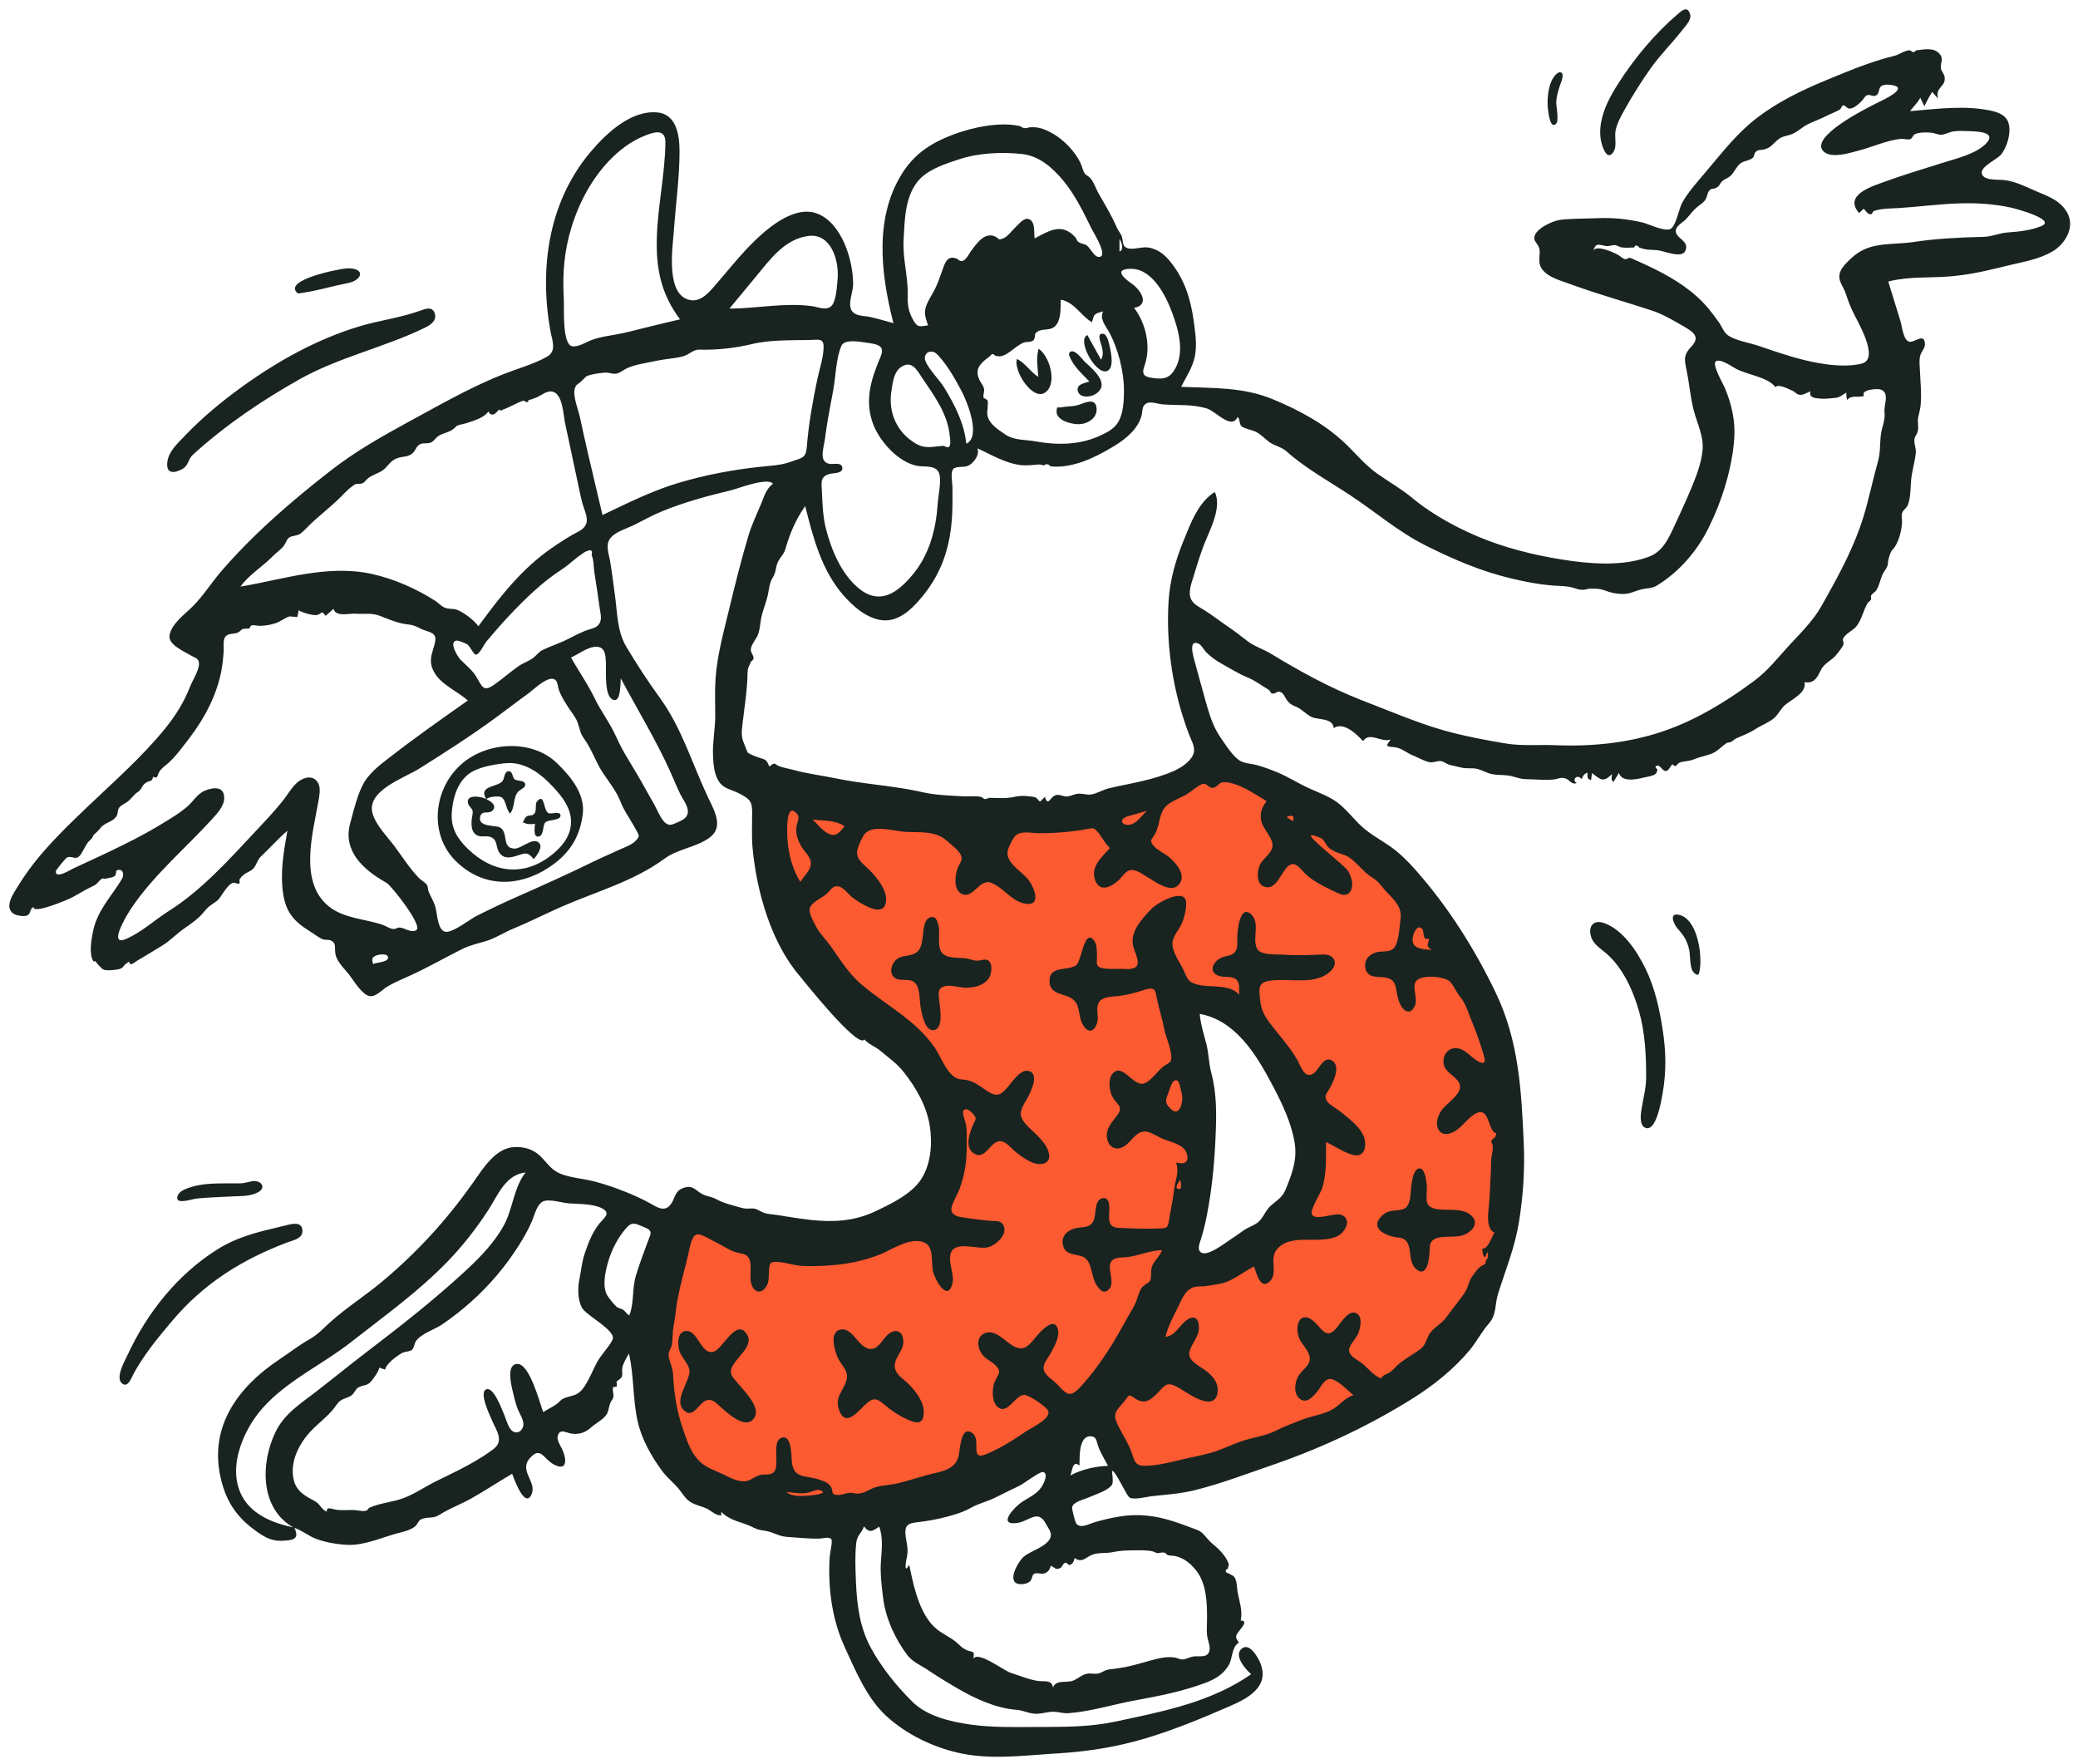
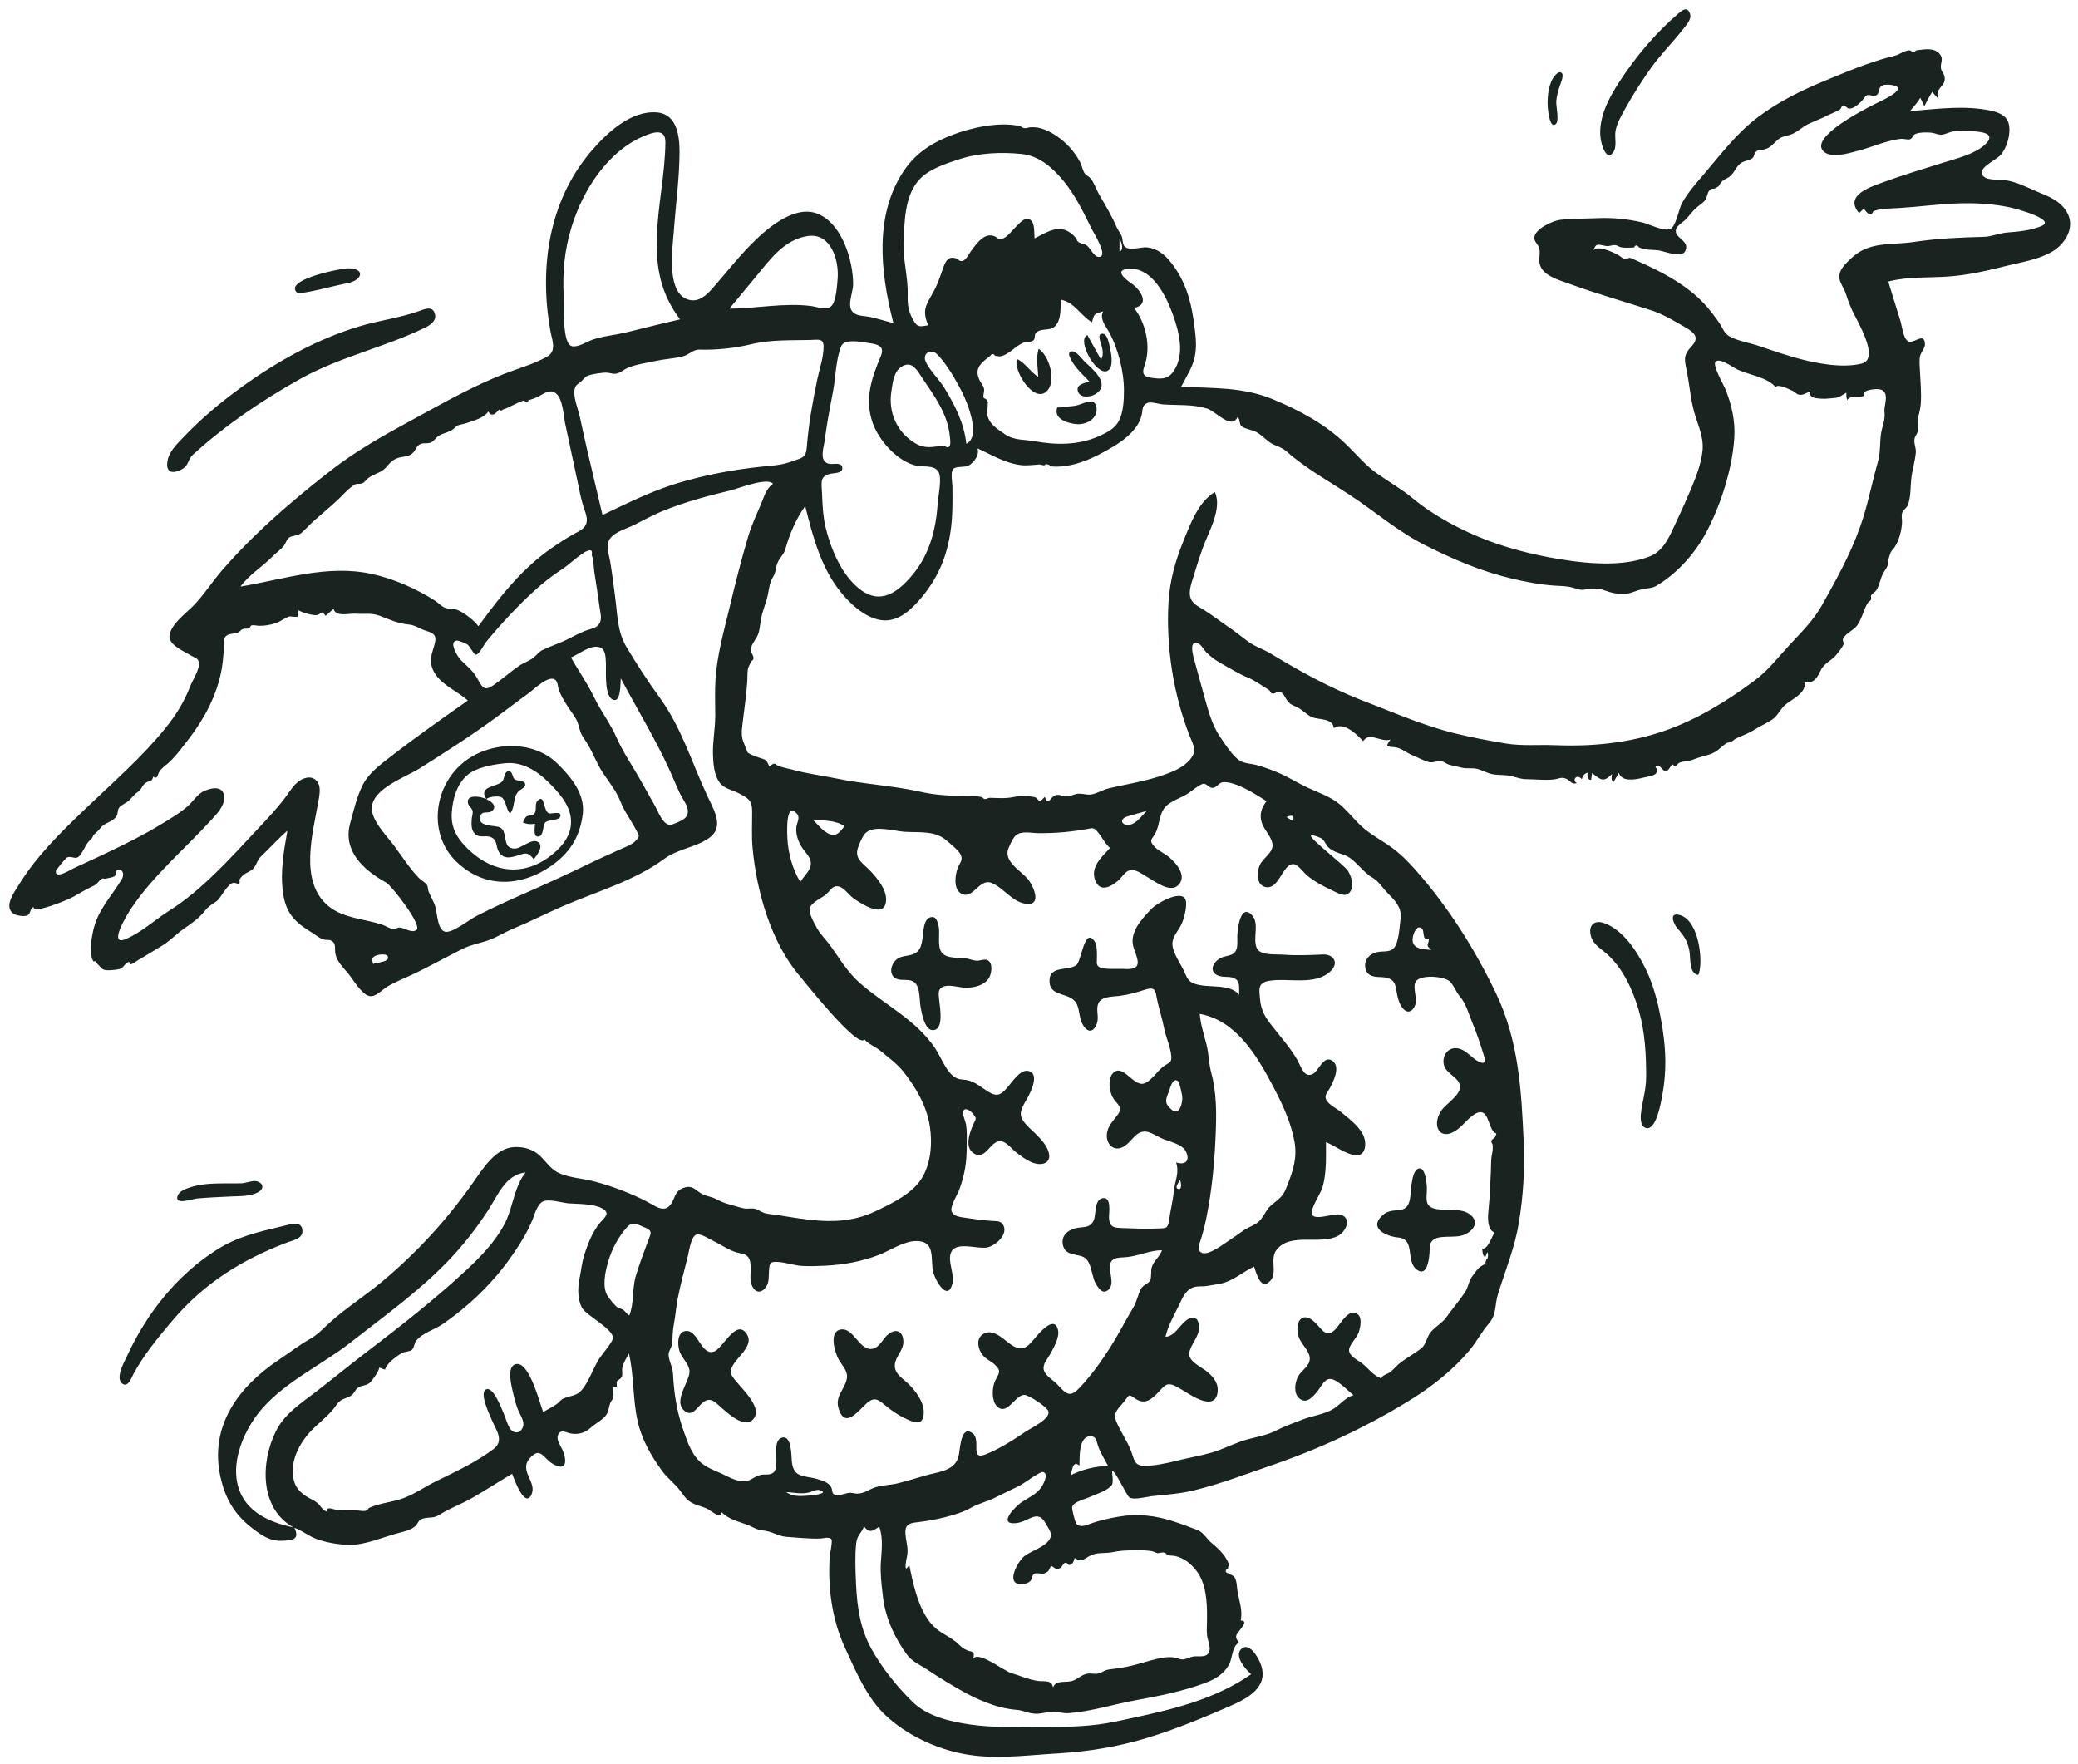
<svg xmlns="http://www.w3.org/2000/svg" width="218" height="185" viewBox="0 0 218 185" fill="none">
  <g clip-path="url(#clip0_20975_42219)">
-     <path fill-rule="evenodd" clip-rule="evenodd" d="M137.864 122.63C137.442 128.848 129.035 132.08 123.935 133.407C124.957 127.307 126.277 120.985 125.456 114.799C125.186 112.762 124.831 110.735 124.45 108.716C124.309 107.969 124.164 107.223 124.013 106.479C123.977 106.297 123.681 105.505 123.775 105.324C123.944 105.001 125.37 105.052 125.733 105.066C126.67 105.102 127.589 105.34 128.446 105.715C130.247 106.504 131.764 107.863 133.014 109.362C135.963 112.898 138.183 117.942 137.864 122.63ZM128.131 80.368C123.25 83.268 117.371 84.824 111.805 85.583C103.324 86.739 94.666 85.408 86.375 83.565C84.339 83.112 82.308 82.624 80.302 82.052C80.212 87.947 81.865 93.554 85.093 98.472C87.762 102.537 91.246 105.934 94.29 109.7C97.124 113.205 99.41 117.16 99.524 121.786C99.571 123.717 99.413 125.484 97.802 126.735C96.183 127.993 93.996 128.459 92.015 128.746C87.055 129.463 81.859 129.075 76.929 128.286C75.972 128.132 75.017 127.958 74.072 127.739C72.999 127.491 72.624 127.199 71.728 128.007C69.795 129.751 68.908 132.366 68.47 134.867C67.65 139.552 67.928 145.016 69.111 149.638C70.25 154.091 75.628 156.558 79.613 157.634C91.63 160.88 104.889 156.398 114.11 148.419C114.311 148.245 114.511 148.069 114.705 147.887C115.36 149.256 116.075 150.6 116.857 151.9C117.401 152.804 117.973 153.713 118.659 154.518C118.907 154.809 119.197 155.201 119.536 155.392C120.166 155.746 120.807 155.486 121.52 155.361C126.783 154.444 132.034 153.238 137.039 151.339C144.647 148.451 151.47 143.694 155.076 136.18C156.898 132.385 157.848 128.226 158.307 124.056C158.835 119.267 158.949 114.372 157.606 109.705C155.145 101.152 148.867 94.218 141.992 88.87C137.737 85.561 133.061 82.57 128.131 80.368Z" fill="#FC5A31" />
    <path fill-rule="evenodd" clip-rule="evenodd" d="M201.083 5.268L201.21 5.256C201.918 5.18 202.852 4.984 203.435 5.602C203.991 6.191 203.503 6.589 203.632 7.224C203.698 7.543 203.966 7.717 204.013 8.115C204.135 9.136 202.978 9.13 203.322 10.342L202.701 9.642C202.438 10.056 202.205 10.487 201.989 10.926L201.882 11.146L201.45 10.245C201.182 10.806 200.712 11.19 200.378 11.658L200.834 11.619C203.425 11.393 206.145 11.064 208.713 11.578C209.587 11.753 210.523 12.058 210.741 13.024C210.971 14.043 210.568 15.352 209.975 16.158C209.574 16.702 207.838 17.419 207.903 18.133C207.98 18.99 209.642 18.814 210.231 18.885C211.501 19.038 212.557 19.608 213.694 20.094L214.3 20.348C215.359 20.796 216.361 21.293 216.929 22.433C217.666 23.914 216.625 25.593 215.362 26.351C213.908 27.225 212.149 27.483 210.521 27.882L209.758 28.072C207.971 28.511 206.171 28.884 204.331 29.011C202.325 29.15 200.283 29.012 198.312 29.48L198.094 29.534L199.376 33.689C199.551 34.256 199.673 35.751 200.337 35.85C200.908 35.936 201.901 34.857 201.943 36.104C201.957 36.507 201.548 36.923 201.448 37.295C201.333 37.721 201.377 38.174 201.401 38.612L201.407 38.721C201.459 39.938 201.597 41.21 201.499 42.426C201.462 42.892 201.33 43.314 201.239 43.769C201.141 44.258 201.301 44.784 201.192 45.24C201.096 45.64 200.848 45.729 200.83 46.21C200.815 46.629 201.023 47.023 200.984 47.468C200.902 48.388 200.607 49.301 200.507 50.228C200.416 51.078 200.47 52.202 200.137 52.996C200.01 53.299 199.674 53.478 199.565 53.767C199.438 54.102 199.554 54.465 199.539 54.815C199.501 55.642 199.219 56.712 198.765 57.394C198.583 57.666 198.468 57.702 198.349 57.95C198.312 58.03 198.127 58.586 198.109 58.682C198.048 59.001 198.084 59.19 197.967 59.477C197.932 59.562 197.654 59.963 197.575 60.106C197.251 60.689 197.185 61.42 196.825 61.934C196.677 62.146 196.444 62.225 196.296 62.455C196.233 62.551 196.34 62.795 196.289 62.893C196.209 63.046 196.003 63.131 195.92 63.275C195.495 64.004 195.332 64.902 194.823 65.612C194.422 66.17 193.558 66.44 193.334 67.059C193.285 67.193 193.465 67.399 193.393 67.596C193.273 67.927 192.921 68.33 192.703 68.62C192.197 69.291 191.424 69.512 191.047 70.249L190.868 70.601C190.549 71.22 190.218 71.699 189.306 71.559C189.577 72.673 187.908 73.388 187.262 73.958C186.813 74.355 186.571 74.925 186.124 75.315C185.587 75.784 184.79 76.073 184.187 76.464C183.51 76.902 182.901 77.118 182.187 77.435C181.96 77.536 181.759 77.751 181.568 77.842C181.426 77.91 181.276 77.854 181.132 77.95C180.516 78.359 180.171 78.86 179.412 79.114C178.813 79.315 178.222 79.431 177.636 79.675C177.173 79.868 176.639 79.827 176.226 79.989C176.036 80.064 175.937 80.275 175.765 80.356C175.654 80.407 175.493 80.171 175.471 80.182C175.234 80.295 175.101 80.853 174.773 80.878C174.405 80.905 174.16 80.215 173.847 80.312C173.43 80.441 173.92 80.662 173.877 80.751C173.828 80.852 173.844 80.981 173.714 81.146C173.525 81.383 172.728 81.495 172.439 81.565L172.214 81.619C171.421 81.801 170.129 82.006 169.837 81.076L169.266 82.029C168.968 81.82 169.092 81.488 169.116 81.195L169.014 81.293C168.189 82.071 167.943 81.804 167.018 81.097L166.916 81.824C166.473 81.751 166.53 81.401 166.549 81.053C166.166 81.17 166.077 81.369 165.939 81.724C165.355 81.09 164.891 81.918 165.42 82.131C164.919 82.36 164.698 81.861 164.331 81.699C163.779 81.457 163.51 81.705 163.023 81.76C162.108 81.865 161.074 81.742 160.147 81.733C159.526 81.727 159.162 81.558 158.562 81.412C157.904 81.251 157.216 81.335 156.554 81.209C155.961 81.095 155.457 80.746 154.872 80.635C154.371 80.54 153.871 80.65 153.369 80.53L152.975 80.439C152.658 80.367 152.326 80.293 152.071 80.229C151.782 80.158 151.494 79.895 151.192 79.843C150.752 79.768 150.37 80.068 149.866 79.934C149.377 79.805 148.859 79.509 148.381 79.306L148.252 79.254C147.511 78.963 147.062 78.463 146.312 78.381L145.908 78.34C145.408 78.284 145.423 78.221 145.884 77.577C144.867 77.921 143.676 76.707 143.004 77.744L142.82 77.552C142.11 76.821 140.903 75.734 139.923 76.376C139.82 75.287 138.304 75.532 137.616 75.216C137.049 74.956 136.622 74.431 136.04 74.166L135.754 74.037C135.437 73.893 135.269 73.793 134.998 73.426C134.762 73.106 134.692 72.704 134.267 72.569C133.956 72.469 133.736 72.874 133.407 72.728C133.267 72.665 133.235 72.441 133.126 72.376C132.411 71.948 131.622 71.353 130.855 71.049C129.984 70.705 129.039 70.103 128.131 69.603C127.569 69.294 127.008 68.886 126.555 68.431C126.315 68.191 126.024 67.629 125.713 67.502C124.801 67.131 125.065 68.394 125.249 69.081L125.326 69.363C125.743 70.86 126.14 72.365 126.566 73.859L126.659 74.18C126.989 75.301 127.38 76.41 128.052 77.375L128.157 77.527C128.663 78.266 129.4 79.411 130.121 79.822C130.61 80.101 131.32 80.11 131.854 80.256C132.577 80.455 133.279 80.717 133.973 81.001C135.112 81.469 136.129 82.136 137.243 82.65C138.405 83.186 139.586 83.556 140.578 84.395C141.387 85.079 142.034 85.927 142.806 86.648C143.749 87.526 144.894 88.108 145.934 88.852C146.901 89.542 147.733 90.387 148.519 91.274C151.904 95.091 154.751 99.596 156.949 104.206C159.346 109.237 159.611 114.428 159.854 119.904C159.977 122.674 159.794 125.468 159.35 128.204C158.919 130.862 157.957 133.166 157.164 135.702C156.784 136.92 157.033 137.807 156.245 138.774L156.175 138.857C155.418 139.724 154.894 140.773 154.153 141.658C152.51 143.618 150.364 145.344 148.204 146.694C143.699 149.511 138.868 151.793 133.865 153.542L133.47 153.678C130.766 154.607 128.038 155.657 125.259 156.336C123.81 156.691 122.306 156.783 120.827 156.946C120.331 157.001 118.983 157.365 118.504 157.09C118.172 156.899 116.954 154.109 116.664 154.305C116.634 154.326 116.842 155.475 116.658 155.745C116.233 156.369 115.022 156.715 114.317 157.031L114.246 157.064C113.793 157.276 112.553 157.522 112.471 158.132C112.45 158.284 112.778 159.69 112.935 159.855C113.392 160.338 114.18 159.89 114.696 159.725C115.577 159.441 116.476 159.247 117.389 159.089C119.382 158.744 121.264 158.982 123.163 159.605C124.001 159.88 124.837 160.201 125.634 160.497C126.247 160.725 126.638 161.482 127.168 161.908C127.791 162.408 128.449 163.049 128.796 163.785C129.05 164.324 128.796 164.2 128.835 164.545C128.663 164.583 128.582 164.689 128.592 164.863C128.674 164.982 128.789 165.043 128.935 165.046C129.077 165.209 129.34 165.214 129.499 165.434C129.77 165.814 129.75 166.481 129.824 166.921C129.995 167.941 130.396 168.949 130.156 169.992C130.946 169.979 130.295 170.693 130.093 170.963L129.9 171.218C129.619 171.595 129.559 171.764 129.976 172.303C129.212 172.719 129.319 173.967 128.91 174.663C128.336 175.636 127.488 176.136 126.461 176.524C124.09 177.418 121.591 177.906 119.107 178.359C116.813 178.777 114.425 179.539 112.108 179.707C111.55 179.748 111.084 179.573 110.541 179.558C110 179.544 109.453 179.73 108.91 179.763C107.996 179.82 107.438 179.418 106.671 179.359C104.481 179.188 102.36 178.221 100.417 177.09C99.514 176.564 98.617 176.021 97.744 175.445L97.372 175.196C96.596 174.671 95.739 174.351 95.167 173.59C93.902 171.909 92.905 169.731 92.649 167.642L92.593 167.18C92.461 166.1 92.343 165.005 92.408 163.922C92.483 162.652 92.679 161.372 92.24 160.141L91.983 160.312C91.459 160.654 91.121 160.78 90.641 160.105C90.401 160.855 89.918 160.968 89.819 161.918C89.682 163.226 89.741 164.554 89.793 165.866L89.808 166.213C89.922 168.579 90.246 170.848 91.415 172.954C92.531 174.967 94.08 176.893 95.716 178.507C97.28 180.049 99.727 180.605 101.829 180.902C104.047 181.215 106.278 181.167 108.51 181.157L109.966 181.152C112.326 181.143 114.635 181.092 116.974 180.597L118.833 180.204C123.18 179.275 127.564 178.203 131.258 175.618L131.165 175.536C130.573 175 129.5 173.702 130.201 172.998C131.038 172.159 131.983 173.86 132.227 174.472C133.236 177.002 130.797 178.202 128.873 179.036C126.044 180.262 123.244 181.424 120.287 182.316C117.214 183.243 114.262 183.712 111.091 183.917L110.25 183.97C107.175 184.174 104.133 184.556 101.064 183.974C98.139 183.42 95.075 181.972 92.888 179.916C90.915 178.062 89.725 175.19 88.61 172.762C87.264 169.833 86.838 166.474 87.044 163.273C87.063 162.968 87.376 161.635 87.211 161.451C86.962 161.172 86.364 161.378 86.046 161.389C84.876 161.431 83.613 161.28 82.492 161.208C81.763 161.162 81.123 160.726 80.362 160.591L80.189 160.562C79.755 160.492 79.537 160.477 79.102 160.266L79.018 160.224C77.816 159.61 76.73 159.608 75.691 158.62C75.605 158.615 75.702 158.93 75.689 158.928C75.856 158.957 75.139 158.934 75.388 158.925C75.102 158.936 74.409 158.35 74.104 158.223C73.628 158.024 73.108 157.906 72.646 157.676C71.951 157.329 71.716 156.813 71.245 156.227C70.689 155.534 69.985 155.017 69.454 154.288C68.307 152.715 67.325 150.996 66.893 149.078C66.367 146.742 66.527 144.307 65.977 141.972C65.717 142.472 65.399 142.924 65.282 143.485C65.224 143.763 65.358 144.213 65.215 144.447C65.059 144.703 64.788 144.781 64.661 144.964C64.716 144.885 64.706 145.419 64.702 145.439L64.297 145.521C64.285 145.802 64.309 146.079 64.368 146.353C64.306 146.883 64.184 146.779 64.013 147.207C63.883 147.531 63.856 147.95 63.7 148.255C63.402 148.838 62.609 149.229 62.089 149.666L62.02 149.726C61.402 150.281 60.736 150.508 59.912 150.375C59.389 150.291 58.724 149.807 58.509 150.632C58.398 151.06 58.776 151.612 58.956 151.978L59.006 152.085C59.42 153.008 59.578 154.41 58.092 153.613C56.979 153.017 56.739 151.666 55.592 152.951C54.389 154.298 56.367 155.437 55.758 156.768C55.058 158.296 53.924 155.126 53.732 154.592C52.285 155.441 50.881 156.371 49.42 157.195C48.413 157.763 47.364 158.144 46.383 158.727L46.157 158.865C45.437 159.323 45.151 159.094 44.398 159.29C43.825 159.439 43.907 159.81 43.528 160.124C43.051 160.519 42.244 160.695 41.826 160.802C40.329 161.185 38.318 162.09 36.608 162.055C35.54 162.033 34.232 161.807 33.226 161.446C32.354 161.132 31.684 160.519 30.885 160.27C31.516 161.55 30.571 161.587 29.5 161.623C28.365 161.661 27.55 161.113 26.659 160.454C24.697 159.003 23.648 157.311 23.122 154.899C21.966 149.595 24.99 145.521 29.148 142.707L29.274 142.622C30.354 141.902 31.379 141.101 32.508 140.462C33.368 139.976 33.895 139.364 34.621 138.711C36.342 137.163 38.349 135.895 40.128 134.403C43.767 131.353 46.79 128.052 49.526 124.196L49.721 123.92C50.718 122.497 52.008 120.449 53.896 120.329C54.933 120.263 55.947 120.544 56.695 121.283C57.407 121.986 57.829 122.737 58.811 123.126C59.928 123.568 61.202 123.629 62.361 123.933C63.421 124.21 64.462 124.561 65.481 124.965C66.424 125.339 67.344 125.749 68.229 126.243L68.606 126.456C69.125 126.743 69.701 126.987 70.185 126.536C70.865 125.901 70.642 124.976 71.708 124.606C72.718 124.256 72.948 124.888 73.695 125.266C74.128 125.485 74.635 125.53 75.085 125.761C75.571 126.011 76.004 126.205 76.531 126.342C77.005 126.464 77.522 126.645 77.998 126.745C78.382 126.826 78.581 126.745 78.944 126.763C79.431 126.787 79.596 127.002 80.084 127.197C80.538 127.378 81.098 127.379 81.578 127.456L82.444 127.597C83.31 127.737 84.177 127.871 85.049 127.966C87.406 128.222 89.608 128.107 91.779 127.086L92.241 126.867C93.818 126.116 95.71 125.13 96.64 123.696C97.66 122.123 97.829 119.953 97.548 118.138C97.221 116.029 96.109 114.097 94.8 112.447C94.082 111.541 93.229 110.956 92.36 110.225C91.807 109.759 91.135 109.564 90.686 109.03C90.033 110.122 84.14 102.661 83.938 102.428C80.9 98.918 79.378 93.523 78.954 88.977C78.832 87.672 78.917 86.389 78.906 85.082C78.897 83.962 78.515 83.742 77.538 83.227C76.798 82.836 75.948 82.755 75.449 82.025C74.91 81.237 74.833 80.127 74.799 79.204C74.748 77.815 75.034 76.456 75.036 75.071C75.038 73.773 74.975 72.475 75.067 71.178C75.241 68.739 75.898 66.351 76.475 63.982L76.546 63.686C77.142 61.202 77.764 58.716 78.495 56.268C78.849 55.084 79.35 54.008 79.835 52.878C80.161 52.12 80.373 51.236 81.099 50.748C80.508 50.023 77.402 51.261 76.676 51.434C74.243 52.014 71.8 52.672 69.481 53.622C68.466 54.038 67.518 54.566 66.54 55.058C65.753 55.453 64.507 55.772 63.983 56.521C63.495 57.218 63.898 58.188 64.023 58.957C64.155 59.764 64.266 60.575 64.373 61.387L64.533 62.604C64.774 64.423 64.754 66.247 65.714 67.857C66.799 69.677 67.949 71.445 69.193 73.157C71.532 76.375 72.577 80.032 74.246 83.571L74.424 83.943C75.055 85.245 75.87 86.829 74.427 87.875C73.001 88.91 71.137 89.023 69.689 90.088C66.489 92.441 62.566 93.519 58.97 95.088C57.233 95.846 55.558 96.707 53.81 97.429C52.837 97.831 51.972 98.419 50.959 98.726C50.115 98.983 49.309 99.144 48.512 99.54C46.766 100.409 45.06 101.388 43.295 102.209C42.391 102.629 41.458 102.998 40.6 103.512C40.032 103.854 39.388 104.655 38.706 104.469C37.95 104.264 37.135 102.909 36.683 102.313C36.146 101.605 35.313 100.906 35.178 99.997C35.09 99.41 35.307 98.89 34.668 98.636C34.48 98.561 34.098 98.622 33.845 98.519C33.429 98.351 33.022 98.006 32.634 97.769L32.445 97.652C30.808 96.621 29.964 95.664 29.686 93.619C29.387 91.428 29.769 89.29 30.153 87.137C29.157 88.002 28.32 88.943 27.38 89.836C26.989 90.207 26.945 90.651 26.628 91.047C26.342 91.404 25.923 91.477 25.583 91.75C25.317 91.964 25.297 92.003 25.141 92.236C25.057 92.36 25.239 92.573 25.072 92.683C24.924 92.782 24.708 92.541 24.437 92.613C23.843 92.77 23.207 94.09 22.838 94.433C22.541 94.708 22.023 94.915 21.573 95.444L21.512 95.519C20.844 96.364 20.133 96.831 19.263 97.44C18.445 98.013 17.831 98.701 17.01 99.194C16.194 99.685 15.353 100.22 14.496 100.707C14.199 100.876 14.048 101.086 13.698 101.152C13.634 101.164 13.57 100.876 13.536 100.888C13.372 100.946 13.393 100.997 13.218 101.096C13.046 101.194 12.936 101.468 12.711 101.579C12.413 101.727 11.763 101.769 11.437 101.776C10.702 101.794 10.731 101.606 10.29 101.183C10.215 101.11 10.033 100.855 10.014 100.828C9.993 100.799 9.825 100.878 9.807 100.851C9.309 100.104 9.585 98.584 9.746 97.764C10.191 95.509 11.627 94.128 12.763 92.252C13.147 91.617 12.769 90.94 12.129 91.387C12.292 91.273 12.1 91.825 12.095 91.832C11.929 92.047 11.425 92.084 11.171 92.147L11.129 92.159C10.867 92.238 10.864 92.067 10.669 92.195C10.302 92.433 10.245 92.73 9.771 92.944C9.054 93.267 8.41 93.679 7.722 94.051L7.461 94.189C7.169 94.339 3.413 95.961 3.521 95.131C3.091 95.378 3.276 95.749 2.912 95.995C2.618 96.194 1.733 96.048 1.445 95.863C0.348 95.159 1.466 93.629 1.951 92.853L1.974 92.815C3.847 89.78 6.333 87.356 8.884 84.912L9.091 84.713C11.915 82.01 14.89 79.43 17.351 76.386C18.463 75.012 19.308 73.644 19.955 71.993C20.209 71.346 20.922 70.258 20.877 69.579C20.842 69.054 20.518 69.044 20.046 68.77L19.901 68.684C19.135 68.24 17.648 67.587 17.782 66.662C17.955 65.469 19.401 64.419 20.187 63.637C21.342 62.488 22.203 61.091 23.265 59.861C24.394 58.554 25.591 57.302 26.831 56.102C29.32 53.693 32.023 51.442 34.755 49.317C37.3 47.339 40.058 45.782 42.871 44.245L44.257 43.489C47.073 41.949 49.867 40.408 52.865 39.229C54.322 38.656 56.055 38.183 57.411 37.403C58.443 36.808 57.902 35.628 57.733 34.671C56.577 28.142 57.532 21.265 61.852 16.062L61.98 15.91C63.627 13.96 66.224 11.532 68.961 11.794C71.002 11.99 71.29 14.24 71.289 15.908C71.287 18.5 70.928 21.125 70.73 23.714L70.689 24.279C70.546 26.105 69.813 31.034 72.442 31.484C73.647 31.691 74.561 30.462 75.258 29.654L75.301 29.604C76.305 28.451 77.26 27.252 78.309 26.139L78.522 25.916C80.212 24.156 83.275 21.39 85.811 22.434C88.35 23.48 89.515 27.353 89.5 29.829C89.494 30.804 88.688 32.313 89.679 32.9C90.124 33.165 90.805 33.144 91.304 33.254C92.118 33.434 92.922 33.686 93.728 33.898L93.649 33.587C92.367 28.475 91.725 22.55 94.806 17.941C96.086 16.026 97.797 14.96 99.903 14.152C101.903 13.384 104.761 12.759 106.893 13.205C107.212 13.271 107.15 13.414 107.547 13.444C107.713 13.457 107.898 13.361 108.064 13.352C108.631 13.321 109.029 13.371 109.572 13.584C110.549 13.966 111.467 14.643 112.18 15.41C112.626 15.89 113.012 16.43 113.316 17.012C113.493 17.351 113.591 17.902 113.804 18.203C113.918 18.364 114.179 18.464 114.383 18.684C114.756 19.088 114.969 19.797 115.243 20.278L115.538 20.791C116.126 21.811 116.701 22.794 117.175 23.885C117.304 24.183 117.543 24.459 117.661 24.733C117.795 25.042 117.745 25.57 117.958 25.821C118.441 26.39 119.678 25.874 120.347 25.949C121.452 26.073 122.226 26.736 122.889 27.588C124.305 29.407 124.906 31.384 125.225 33.624L125.308 34.233C125.448 35.289 125.562 36.405 125.339 37.442C125.094 38.581 124.426 39.558 123.908 40.58C127.202 40.72 130.412 40.586 133.521 41.875C136.287 43.022 138.974 44.46 141.156 46.546C142.27 47.611 143.235 48.81 144.506 49.699C145.761 50.576 147.041 51.303 148.222 52.283C150.435 54.119 153.377 55.672 156.052 56.685C158.835 57.738 161.874 58.428 164.816 58.835L165.143 58.879C167.671 59.205 170.688 59.309 173.072 58.363C174.374 57.846 174.984 56.617 175.547 55.405L176.069 54.281C176.504 53.342 176.934 52.399 177.334 51.448L177.468 51.129C177.981 49.894 178.492 48.537 178.614 47.214C178.747 45.771 178.067 44.469 177.703 43.105C177.338 41.735 177.241 40.337 176.96 38.954L176.868 38.495C176.687 37.56 176.697 37.158 177.42 36.369L177.476 36.309C178.418 35.305 177.567 34.77 176.634 34.235L176.076 33.914C175.151 33.383 174.242 32.88 173.207 32.544C170.554 31.682 167.893 30.927 165.263 29.993L164.523 29.726C163.5 29.364 161.909 28.918 161.554 27.789C161.373 27.211 161.633 26.599 161.476 26.022C161.371 25.64 160.907 25.302 160.958 24.894C161.076 23.978 162.91 23.159 163.646 23.067C164.817 22.923 166.056 22.941 167.245 22.899L167.541 22.887C169.148 22.815 170.709 22.966 172.277 23.328C172.943 23.482 174.58 24.316 175.231 24.021C175.831 23.75 176.132 21.881 176.465 21.286C177.11 20.134 177.986 19.175 178.833 18.175C180.635 16.049 182.265 13.89 184.521 12.212C186.629 10.643 189.002 9.479 191.42 8.48L192.615 7.985C194.62 7.16 196.683 6.348 198.745 5.856C199.279 5.729 199.752 5.31 200.289 5.279C200.49 5.267 200.583 5.49 200.745 5.47C200.862 5.455 200.993 5.276 201.083 5.268ZM109.423 154.408C109.122 154.328 107.422 155.609 106.971 155.841L106.942 155.855C106.05 156.271 105.183 156.719 104.298 157.146C103.496 157.533 102.673 157.707 101.889 158.149C101.032 158.632 100.102 158.906 99.152 159.149C98.248 159.38 97.358 159.538 96.441 159.653L96.165 159.687C95.341 159.782 94.924 159.963 94.987 160.88C95.053 161.837 95.334 162.344 95.147 163.298L95.102 163.509C94.999 164.01 94.85 165.093 95.385 164.14L95.505 164.724C95.94 166.812 96.595 169.495 98.233 170.859C98.947 171.454 99.86 171.797 100.538 172.453L100.658 172.568C100.927 172.821 101.13 172.975 101.541 173.144C101.847 173.269 101.845 173.159 102.13 173.36C102.21 173.417 102.118 173.911 102.117 173.998C102.628 173.136 105.298 175.259 106.07 175.49C107.012 175.771 107.976 176.212 108.956 176.333C109.55 176.407 110.348 176.18 110.469 177.015C110.778 176.149 111.894 176.569 112.591 176.288C113.098 176.085 113.485 175.676 114.041 175.568C114.448 175.489 114.842 175.639 115.246 175.539C115.665 175.434 115.872 175.181 116.352 175.12L116.842 175.058C117.241 175.006 117.626 174.951 118.041 174.871C118.933 174.698 119.704 174.458 120.584 174.214L120.899 174.128C121.685 173.917 122.571 173.722 123.336 173.894C123.669 173.969 123.802 174.091 124.131 174.067C124.471 174.042 124.898 173.765 125.326 173.747L125.442 173.743C126.118 173.73 126.687 173.835 126.877 173.177C127.01 172.718 126.685 172.02 126.634 171.558C126.578 171.054 126.617 170.551 126.624 170.046L126.628 169.71C126.642 168.007 126.543 166.03 125.449 164.687C124.875 163.983 124.22 163.452 123.341 163.237C122.973 163.147 122.833 163.233 122.448 163.104C122.328 162.923 122.165 162.837 121.959 162.846C121.79 162.864 121.623 162.892 121.458 162.93C121.029 162.814 121.066 162.728 120.653 162.681L120.521 162.667C120.276 162.644 119.918 162.619 119.731 162.621L119.017 162.624C118.28 162.628 117.486 162.649 116.786 162.804C116.033 162.971 115.328 162.83 114.649 163.065C113.913 163.32 113.522 164.018 112.742 163.427L112.661 163.691C112.588 163.919 112.512 164.048 112.206 164.166C112.056 164.224 111.974 163.83 111.7 163.95C111.495 164.04 111.43 164.374 111.254 164.466C110.722 164.741 110.715 164.455 110.249 164.241L110.207 164.352C110.068 164.705 109.947 164.914 109.55 165.05C109.244 165.154 108.723 164.918 108.455 165.109C108.265 165.243 108.279 165.647 108.091 165.844C107.814 166.135 107.239 166.223 106.865 166.155C105.567 165.917 106.855 163.693 107.485 163.221C108.224 162.668 109.633 162.276 110.122 161.454C110.461 160.883 110.051 160.436 109.748 159.889L109.72 159.836C108.857 158.221 107.945 159.638 106.597 159.772C104.563 159.973 106.567 157.965 107.227 157.541C107.959 157.07 108.771 156.724 109.265 155.976L109.309 155.907C109.532 155.541 110.012 154.565 109.423 154.408ZM55.142 122.985C53.014 123.218 52.25 125.364 51.197 126.975C49.956 128.873 48.588 130.633 47.017 132.265C43.917 135.487 40.324 138.038 36.826 140.785C33.801 143.16 30.118 144.803 27.53 147.724C25.385 150.145 23.57 154.53 25.762 157.526C26.902 159.082 28.947 159.85 30.765 160.214C27.236 158.216 27.332 153.411 28.925 150.169C29.849 148.289 31.532 147.234 33.135 146C34.924 144.623 36.67 143.191 38.466 141.82C41.984 139.135 45.502 136.383 48.759 133.378L49.067 133.092C50.501 131.749 51.884 130.293 52.843 128.565C53.813 126.817 53.887 124.555 55.142 122.985ZM59.653 126.228C58.96 126.178 57.538 125.703 56.919 126.054C56.319 126.394 56.077 127.436 55.834 128.023C55.44 128.975 54.926 129.862 54.373 130.731C52.998 132.889 51.315 134.864 49.407 136.564C48.462 137.405 47.447 138.21 46.402 138.921C45.58 139.479 44.281 139.839 43.661 140.641C43.445 140.921 43.467 141.388 43.194 141.611C42.989 141.778 42.453 141.771 42.177 141.926C41.633 142.234 40.529 143.027 40.401 143.669L39.771 143.457C39.825 143.746 39.059 144.789 38.836 145.01C38.444 145.398 37.96 145.276 37.545 145.571C37.265 145.771 37.185 146.118 36.918 146.335C36.559 146.628 36.05 146.664 35.68 146.953C35.377 147.189 35.207 147.526 34.968 147.816C34.288 148.644 33.418 149.283 32.677 150.051C31.385 151.39 30.338 153.39 30.833 155.311C31.044 156.129 31.57 156.618 32.273 157.048C32.613 157.255 33.002 157.398 33.306 157.663C33.648 157.959 33.83 158.434 34.298 158.565C34.179 157.963 34.933 158.327 35.264 158.369C35.852 158.444 36.443 158.398 37.032 158.393C37.388 158.39 37.967 158.549 38.299 158.489C38.694 158.419 38.513 158.267 38.784 158.145C39.884 157.65 41.199 157.577 42.337 157.147C43.563 156.683 44.612 155.932 45.78 155.362L46.753 154.888C48.473 154.048 50.264 153.145 51.764 152.006C52.92 151.127 52.08 150.077 51.61 148.982L51.549 148.839C51.28 148.225 50.284 146.094 50.984 145.75C51.725 145.386 52.578 147.64 52.809 148.191L52.831 148.242C53.051 148.746 53.204 149.376 53.503 149.839C53.861 150.393 54.576 150.443 54.863 149.683C55.089 149.086 54.478 148.27 54.282 147.725C54.112 147.253 53.979 146.759 53.863 146.269L53.717 145.639C53.517 144.74 53.25 143.142 54.235 143.075C55.582 142.983 56.641 147.267 56.987 148.12C57.475 147.81 57.983 147.595 58.447 147.247C58.694 147.06 58.823 146.822 59.13 146.693C59.986 146.334 60.544 146.473 61.166 145.641C61.776 144.825 62.139 143.819 62.618 142.926C63.074 142.076 63.842 141.38 64.257 140.537C64.725 139.588 61.496 138.011 61.048 137.173C60.611 136.356 60.594 135.168 60.769 134.257L60.789 134.161C60.974 133.289 61.027 132.452 61.309 131.588L61.407 131.294C61.755 130.266 62.181 129.235 62.852 128.38L62.907 128.312C63.409 127.708 64.113 127.276 63.172 126.759C62.259 126.256 60.672 126.302 59.653 126.228ZM85.979 156.308C85.648 156.201 85.131 156.507 84.808 156.574C83.997 156.742 83.282 156.558 82.472 156.509C83.093 156.975 83.876 156.952 84.611 156.899L84.918 156.875C85.472 156.825 87.035 156.647 85.979 156.308ZM128.461 82.045L128.371 82.046C127.806 82.064 127.693 82.665 127.154 82.642C126.749 82.625 126.564 82.06 126.103 82.251C125.53 82.489 124.903 83.108 124.319 83.421C123.725 83.738 122.983 84.01 122.463 84.442C121.526 85.222 121.74 86.508 121.155 87.507L121.103 87.591C120.803 88.063 120.553 88.174 121.053 88.747C121.45 89.202 122.078 89.465 122.55 89.833L122.623 89.891C123.409 90.532 124.636 91.958 123.538 92.915C122.697 93.647 121.127 92.441 120.357 91.994L120.316 91.971C119.814 91.687 119.124 91.127 118.511 91.288C118.038 91.411 117.67 92.062 117.313 92.369L117.236 92.435C116.48 93.062 115.415 93.585 114.92 92.4C114.325 90.975 115.593 89.882 116.449 88.957C115.857 88.426 115.589 87.723 115.08 87.183C114.712 86.793 114.593 86.867 114.072 86.96C112.34 87.27 110.673 87.416 108.906 87.397C108.206 87.39 107.221 87.14 106.61 87.595C106.297 87.827 105.95 88.608 105.798 88.982C105.267 90.292 106.891 91.207 107.728 92.093L107.773 92.142C108.421 92.88 109.395 95.091 107.571 94.797C106.145 94.568 105.271 93.118 104.022 92.614C102.704 92.082 102.044 94.513 100.776 93.694C100.017 93.203 100.198 91.796 100.462 91.084C100.666 90.533 101.033 90.277 100.809 89.707C100.616 89.218 99.704 88.528 99.31 88.176C98.104 87.098 96.43 87.354 94.913 87.254L94.787 87.244C93.505 87.123 91.31 86.428 90.575 87.674C90.355 88.048 89.978 88.841 89.924 89.287C89.814 90.187 90.649 90.679 91.2 91.245L91.31 91.359C92.055 92.141 93.003 93.313 92.96 94.412C92.908 95.745 91.833 95.51 90.942 95.072C90.45 94.83 89.949 94.529 89.505 94.205C89.053 93.875 88.555 93.123 88.001 92.99C87.379 92.841 87.169 93.328 86.773 93.718C86.302 94.183 85.17 94.59 84.961 95.248C84.792 95.777 85.44 96.858 85.678 97.306C86.058 98.019 86.66 98.562 87.126 99.217C88.105 100.59 88.974 102.05 90.261 103.166C92.902 105.456 96.035 106.934 98.081 109.922C98.834 111.022 99.473 113.164 100.894 113.233C102.128 113.293 102.602 113.836 103.623 114.485C104.625 115.122 105.036 114.821 105.687 114.066L105.772 113.967C106.181 113.485 107.018 112.225 107.793 112.325C109.195 112.507 108.092 114.656 107.71 115.316L107.545 115.596C106.89 116.733 106.889 117.212 107.905 118.225L107.965 118.284C108.678 118.982 109.676 119.806 109.992 120.792C110.392 122.041 109.279 122.338 108.289 121.942C107.685 121.701 107.131 121.284 106.617 120.892C106.179 120.556 105.642 119.838 105.097 119.725C103.93 119.482 103.485 121.694 102.253 121.04C101.074 120.414 101.769 118.709 102.126 117.895C102.361 117.36 102.508 117.383 102.13 116.902L102.09 116.852C101.876 116.584 101.34 116.13 101.078 116.488C100.884 116.753 101.299 117.661 101.344 117.939C101.458 118.639 101.424 119.382 101.417 120.096L101.417 120.273C101.414 121.975 101.207 123.244 100.632 124.805C100.458 125.276 99.657 126.554 99.827 127.046C100.029 127.627 100.799 127.67 101.302 127.745C102.188 127.875 103.074 127.998 103.967 128.065C104.438 128.1 104.966 128.01 105.238 128.483C105.813 129.481 104.454 130.639 103.641 130.839C102.636 131.087 100.427 130.199 99.826 131.269C99.317 132.175 100.176 133.638 99.919 134.641C99.397 136.669 98.041 134.17 97.88 133.356C97.617 132.019 98.138 130.231 96.213 130.18C94.85 130.143 93.416 131.174 92.179 131.645C90.353 132.341 88.571 132.659 86.624 132.766C85.822 132.81 85.016 132.832 84.213 132.796C83.323 132.756 82.475 132.427 81.607 132.372C80.75 132.319 80.736 132.511 80.673 133.306C80.63 133.857 80.716 134.452 80.39 134.951C79.777 135.886 79.016 135.49 78.787 134.559C78.599 133.798 78.965 132.537 78.512 131.894C78.226 131.487 77.675 131.5 77.238 131.366C76.448 131.124 75.804 130.658 75.078 130.292L74.922 130.216C74.522 130.026 73.525 129.382 73.094 129.49C72.509 129.636 72.304 131.161 72.191 131.636C71.827 133.167 71.384 134.701 71.092 136.246C70.916 137.18 70.852 138.133 70.67 139.064C70.543 139.712 70.584 140.357 70.5 140.962C70.414 141.584 70.04 141.715 70.167 142.372C70.286 142.989 70.57 143.463 70.605 144.135C70.705 146.065 70.971 147.898 71.595 149.738L71.755 150.214C72.136 151.338 72.579 152.541 73.448 153.349C74.174 154.023 75.211 154.316 76.081 154.758L76.288 154.862C76.811 155.12 77.366 155.356 77.957 155.383C78.751 155.42 79.068 154.871 79.793 154.712C80.235 154.616 80.788 154.779 81.154 154.453C81.907 153.783 80.84 151.11 82.052 150.803C83.091 150.54 83.008 152.789 83.071 153.337C83.274 155.121 84.438 154.732 85.835 155.176L86.078 155.253C86.514 155.397 86.989 155.592 87.196 156.008C87.458 156.536 87.13 156.774 87.884 156.821C88.337 156.85 88.772 156.577 89.246 156.589C89.482 156.595 89.694 156.678 89.937 156.676C90.687 156.671 91.146 156.234 91.817 156.018C92.581 155.773 93.464 155.778 94.253 155.579C95.182 155.345 96.103 155.06 97.023 154.791L97.166 154.751C98.584 154.365 100.27 154.269 100.592 152.623L100.607 152.541C100.727 151.791 100.859 149.445 102.035 150.348C102.974 151.071 101.693 153.246 103.412 152.556C104.796 152 106.138 151.161 107.379 150.322L107.574 150.19C108.131 149.811 110.226 148.846 109.983 148.038C109.845 147.578 107.903 146.299 107.435 146.32C106.45 146.365 105.629 148.6 104.567 147.492C104.027 146.929 104.069 145.6 104.362 144.924C104.72 144.098 105.164 143.898 104.38 143.161C104.016 142.819 103.527 142.609 103.184 142.244C102.571 141.591 102.292 140.305 103.288 139.86C104.382 139.371 105.433 140.693 106.266 141.176C107.524 141.905 108.016 140.993 108.825 140.069L108.911 139.971C109.405 139.425 110.706 138.08 111.003 139.54C111.161 140.318 110.512 141.434 110.152 142.082C109.881 142.571 109.386 143.061 109.496 143.662C109.606 144.271 110.453 144.743 110.851 145.151L111.313 145.632C111.974 146.306 112.369 146.534 113.31 145.521C114.484 144.258 115.49 142.87 116.424 141.412C117.328 140 118.06 138.542 118.911 137.116C119.271 136.512 119.366 135.853 119.673 135.237C119.908 134.767 120.476 134.665 120.656 134.327C120.824 134.013 120.711 133.302 120.832 132.921C121.057 132.211 121.682 131.819 121.905 131.145C120.741 131.138 119.518 131.704 118.349 131.852C117.558 131.952 116.72 131.794 116.471 132.568C116.235 133.304 117.079 134.771 116.185 135.371C115.698 135.699 115.392 135.296 115.102 134.897C114.39 133.919 114.657 132.119 113.438 131.764C112.647 131.534 111.736 131.603 111.511 130.606C111.301 129.672 111.96 129.067 112.776 128.852C113.578 128.64 114.299 128.902 114.725 128.044C115.02 127.451 114.766 125.873 115.647 125.691C116.647 125.483 116.327 127.21 116.346 127.72C116.389 128.874 117.037 128.787 117.99 128.829C118.936 128.871 119.86 128.898 120.802 128.88L121.77 128.856C122.493 128.833 122.534 128.744 122.688 127.72C122.828 126.788 123.049 125.908 123.151 124.945C123.277 123.755 123.736 123.086 123.387 121.936C124.283 122.228 124.9 121.83 124.418 120.801C124.039 119.99 122.648 119.765 121.891 119.42L121.777 119.366C120.868 118.927 120.121 118.295 119.219 119.039C118.675 119.487 118.25 120.226 117.532 120.425C116.643 120.671 116.074 119.877 116.116 119.038C116.161 118.133 116.768 117.613 117.25 116.941C117.892 116.046 117.126 115.847 116.71 115.066C116.394 114.475 116.223 113.257 116.666 112.685C117.699 111.352 118.843 113.957 119.978 113.664C120.733 113.47 121.448 112.288 122.099 111.833C122.694 111.417 122.937 111.483 122.877 110.762C122.802 109.874 122.366 108.923 122.162 108.029L122.127 107.861C121.93 106.85 121.608 105.89 121.398 104.893L121.361 104.707C121.222 103.967 121.196 103.488 120.225 103.784L120.165 103.803C119.263 104.095 118.437 104.335 117.489 104.46L117.382 104.473C116.598 104.558 115.429 104.519 115.175 105.389C114.99 106.019 115.31 106.705 115.07 107.373C114.729 108.323 114.095 108.372 113.58 107.46C113.219 106.821 113.28 106.049 112.993 105.386C112.397 104.011 110.244 104.664 110.11 103.065C109.956 101.237 111.943 101.882 112.881 101.267C113.482 100.873 113.732 97.238 114.802 98.699C115.023 99.001 115.064 99.464 115.075 99.877L115.081 100.309C115.094 100.858 114.948 101.237 115.335 101.448C115.838 101.723 117.17 101.608 117.865 101.636L117.937 101.64C119.771 101.752 119.49 100.943 118.962 99.515C118.379 97.942 119.672 96.504 120.754 95.382L120.81 95.324C121.413 94.702 124.337 93.041 124.433 94.668C124.473 95.343 124.229 96.321 123.959 96.922C123.644 97.622 122.97 98.234 122.997 99.046C123.03 100.004 123.884 101.098 124.259 101.964L124.344 102.16C124.598 102.739 124.764 103.014 125.428 103.226C126.826 103.672 128.97 103.14 130.002 104.341C129.962 103.82 130.126 103.135 129.695 102.749C129.284 102.38 128.593 102.522 128.097 102.424C126.624 102.135 127.198 100.766 128.308 100.387C128.749 100.237 129.294 100.243 129.592 99.827C129.898 99.4 129.79 98.662 129.805 98.147L129.808 98.082C129.846 97.375 130.131 94.813 131.292 95.947C132.202 96.834 131.364 98.461 131.859 99.474C132.234 100.243 133.762 100.083 134.54 100.133L134.592 100.136C136.023 100.252 137.374 100.182 138.795 100.124C139.877 100.079 140.489 100.97 139.632 101.831C137.998 103.473 135.054 102.515 133.043 102.904C131.908 103.123 132.105 103.87 132.192 104.836C132.304 106.07 132.762 106.743 133.506 107.692L133.582 107.788C134.448 108.887 135.413 109.977 136.109 111.198L136.149 111.273C136.517 111.963 136.857 113.173 137.787 112.616C138.356 112.276 138.857 110.687 139.749 111.254C140.719 111.87 139.827 113.571 139.46 114.229C139.224 114.65 138.923 114.885 139.133 115.369C139.337 115.838 140.307 116.335 140.678 116.644L140.84 116.777C141.668 117.456 142.768 118.303 143.113 119.321C143.38 120.11 143.201 121.311 142.182 121.187C141.19 121.066 140.026 120.182 139.106 119.804L139.111 120.923C139.112 122.167 139.075 123.408 138.723 124.614C138.575 125.118 137.357 126.951 137.647 127.42C138.055 128.077 140.013 127.185 140.691 127.427C141.852 127.841 141.182 129.212 140.359 129.643C138.468 130.631 135.334 129.224 133.895 131.14C133.198 132.069 134.037 133.506 133.279 134.341C132.256 135.47 131.811 133.537 131.559 132.858C130.463 133.387 129.412 134.309 128.221 134.611C127.715 134.739 127.072 134.807 126.599 134.893C126.241 134.958 125.996 134.918 125.62 134.951C124.461 135.05 124.091 136.065 123.659 136.959C123.144 138.027 122.543 139.063 122.267 140.229C123.263 140.158 123.741 139.018 124.459 138.492C125.449 137.767 125.898 138.537 125.755 139.584C125.642 140.413 124.58 141.495 124.782 142.237C124.973 142.941 126.117 143.456 126.64 143.889C127.328 144.459 127.873 145.141 127.727 146.101C127.591 146.99 126.988 147.166 126.178 146.924C125.151 146.618 124.239 145.853 123.283 145.383C122.327 144.913 122.083 145.474 121.419 146.148L121.326 146.241C120.619 146.942 119.998 147.326 119.078 146.694L118.896 146.57C118.384 146.227 118.443 146.363 117.972 146.969L117.933 147.018C117.333 147.776 116.707 148.152 117.122 149.142C117.557 150.184 118.24 151.12 118.652 152.188C118.999 153.086 118.977 153.76 120.062 153.758C121.135 153.756 122.356 153.503 123.397 153.239C124.615 152.93 125.868 152.725 127.075 152.383C128.146 152.08 129.141 151.565 130.19 151.198C131.365 150.787 132.722 150.646 133.831 150.082C134.766 149.606 135.65 149.294 136.631 148.91C137.674 148.503 138.974 148.363 139.905 147.77C140.627 147.31 141.141 146.593 141.994 146.345C141.432 145.93 140.221 144.584 139.483 144.649C138.893 144.702 138.49 145.629 138.127 146.05L138.001 146.194C137.551 146.704 136.976 147.237 136.323 146.7C135.675 146.167 135.835 145.037 136.179 144.393C136.545 143.71 137.467 143.281 137.404 142.427C137.347 141.649 136.467 140.97 136.236 140.209C135.779 138.705 136.594 137.452 137.891 138.66L137.97 138.735C138.731 139.483 139.154 140.432 140.109 139.425L140.156 139.373C140.651 138.804 141.627 137.051 142.49 137.907C142.915 138.328 142.701 139.248 142.548 139.741C142.366 140.323 141.58 141.012 141.53 141.567C141.468 142.245 142.485 142.685 142.911 143.024C143.55 143.53 144.125 144.363 144.936 144.591C144.937 144.274 145.583 144.116 145.797 143.961C146.22 143.654 146.543 143.215 146.967 142.898C147.641 142.395 148.471 141.935 149.092 141.448C149.526 141.108 149.627 140.545 149.881 140.061C150.28 139.3 151.231 138.892 151.729 138.184C152.341 137.315 153.087 136.456 153.669 135.586C154.078 134.972 154.051 134.378 154.519 133.79C154.778 133.464 154.954 133.132 155.287 132.891C155.526 132.719 155.735 132.643 155.893 132.51C155.707 132.618 156.052 131.742 156.04 132.108C156.049 131.826 156.182 131.767 156.051 131.387L156.03 131.328L155.813 131.898C155.512 131.694 155.539 131.296 155.491 130.985C156.082 131.084 156.483 129.767 156.784 129.294C155.938 128.944 156.096 127.48 156.171 126.762C156.306 125.471 156.323 124.237 156.402 122.946C156.436 122.381 156.395 121.689 156.509 121.134C156.613 120.632 156.612 120.564 156.593 120.102C156.588 119.966 156.431 119.873 156.458 119.697C156.495 119.457 156.826 119.397 156.892 119.204L156.948 119.037C157.037 118.762 156.921 118.989 156.662 118.686C156.106 118.034 156.113 116.264 154.952 116.742C154.219 117.044 153.538 118.008 152.887 118.485C151.053 119.833 150.117 118.046 151.236 116.458C151.722 115.768 153.323 114.811 153.165 113.873C153.021 113.016 151.778 112.644 151.506 111.798C151.224 110.924 151.773 109.919 152.737 109.949C153.712 109.978 154.286 110.909 155.056 111.322C156.139 111.903 155.711 110.851 155.494 110.158L155.484 110.125C155.219 109.263 154.921 108.417 154.586 107.582L154.439 107.224C154.067 106.329 153.811 105.305 153.19 104.575C152.78 104.094 152.563 103.462 152.152 103.001C151.611 102.395 149.013 102.183 148.528 102.963C148.13 103.604 148.786 104.787 148.419 105.537C147.963 106.47 147.3 106.157 146.903 105.36C146.182 103.914 146.922 102.595 144.935 102.497L144.685 102.488C144.003 102.458 143.381 102.342 143.234 101.515C143.081 100.656 143.695 100.055 144.463 99.876C145.146 99.718 145.893 99.975 146.342 99.303C146.756 98.683 146.864 96.973 146.939 96.239C147.047 95.18 146.315 94.426 145.597 93.706C145.049 93.156 144.653 92.447 144.004 92.077C142.88 91.436 142.145 90.06 140.985 89.669L140.591 89.537C140.163 89.392 139.743 89.225 139.399 88.915C139.104 88.649 138.996 88.243 138.703 87.993C138.572 87.882 137.655 87.517 137.531 87.65C137.298 87.898 140.984 90.713 141.395 91.328C141.753 91.864 142.055 92.852 141.686 93.475C141.245 94.219 140.434 93.728 139.821 93.431L139.741 93.393C138.821 92.964 137.929 92.492 137.138 91.846C136.785 91.558 136.147 90.631 135.656 90.641C134.508 90.663 134.161 93.511 132.646 93.013C131.765 92.723 131.874 91.409 132.159 90.752C132.47 90.037 133.465 89.519 133.5 88.716C133.534 87.914 132.614 87.068 132.373 86.311C132.099 85.452 132.326 84.739 132.876 84.041L132.218 83.629C131.106 82.937 129.593 82.058 128.461 82.045ZM114.477 150.664C113.102 150.566 113.282 152.976 113.244 153.736C112.526 153.163 112.528 154.136 112.295 154.764C113.512 154.13 114.878 153.817 116.242 153.762C115.875 153.063 115.438 152.38 115.18 151.63C115.032 151.2 115.038 150.704 114.477 150.664ZM74.938 141.763C75.785 141.446 77.111 138.583 78.16 139.706C79.697 141.351 76.041 142.895 76.766 144.269C77.301 145.283 80.234 147.561 79.001 148.895C77.958 150.023 75.851 147.755 75.099 147.146C73.565 145.905 73.109 148.947 71.882 148.047C70.445 146.992 72.504 144.809 72.326 143.717C72.21 143.005 71.52 142.436 71.289 141.741C71.074 141.095 70.997 139.678 71.981 139.611C73.247 139.524 73.563 142.277 74.938 141.763ZM88.159 139.47C89.565 139.173 90.125 141.746 91.552 141.483C92.264 141.352 92.673 140.355 93.2 139.945C94.072 139.266 94.773 139.718 94.77 140.763C94.767 141.693 93.928 142.3 93.873 143.174C93.811 144.148 94.781 144.623 95.382 145.241C96.107 145.985 96.932 147.076 96.91 148.173C96.882 149.568 96.017 149.278 95.121 148.862C94.201 148.436 93.588 148.006 92.859 147.41L92.624 147.216C92.013 146.706 91.632 146.613 91.001 147.134L90.946 147.181C90.056 147.952 88.632 149.99 87.968 147.713C87.604 146.462 88.541 145.83 88.814 144.734C89.038 143.837 88.377 143.315 87.982 142.598L87.948 142.534C87.581 141.826 86.941 139.728 88.159 139.47ZM29.464 128.663L29.97 128.541C30.618 128.377 31.711 128.068 31.73 129.131C31.744 129.927 30.762 130.099 30.173 130.312L30.131 130.328C25.379 132.135 21.407 134.609 18.104 138.508L17.747 138.93C16.381 140.552 15.047 142.215 14.03 144.074L14.001 144.13C13.781 144.563 13.435 145.524 12.879 145.173C12.028 144.636 13.023 142.875 13.339 142.222L13.371 142.155C15.423 137.719 18.595 133.711 22.781 131.073C24.918 129.725 27.076 129.233 29.464 128.663ZM67.493 128.697L67.133 128.542C66.543 128.292 66.224 128.215 65.705 128.811C64.843 129.804 64.2 131.014 63.824 132.273L63.753 132.518C63.468 133.535 63.185 134.976 63.71 135.89C63.874 136.176 64.481 136.914 64.731 137.112C64.877 137.227 65.172 137.268 65.342 137.373C65.617 137.543 65.708 137.822 66.024 137.979C66.539 136.679 66.299 135.156 66.713 133.804C67.052 132.694 67.447 131.613 67.851 130.535L68.198 129.612C68.417 129.029 67.958 128.89 67.493 128.697ZM147.949 125.56L147.959 125.471C148.021 124.797 148.116 122.381 149.021 122.578C149.54 122.692 149.679 124.13 149.69 124.533L149.692 124.647C149.695 125.699 149.347 126.598 150.724 126.831C151.775 127.009 153.278 126.697 154.184 127.37C155.439 128.303 154.291 129.399 153.24 129.635C152.026 129.907 150.043 129.311 149.987 130.893L149.984 131.088C149.966 131.901 149.764 134.02 148.647 133.192C147.41 132.275 148.539 129.969 146.675 129.808L146.599 129.8C145.473 129.675 143.53 128.866 145.028 127.484C146.202 126.403 147.678 127.717 147.949 125.56ZM125.86 106.355C125.955 107.433 126.289 108.479 126.56 109.521C126.817 110.508 126.808 111.558 127.069 112.521C127.665 114.718 127.625 117.008 127.521 119.266L127.489 119.935C127.364 122.467 127.102 124.941 126.62 127.431C126.458 128.271 126.275 129.053 126.027 129.854L125.863 130.366C125.741 130.77 125.654 131.26 126.108 131.429C126.83 131.699 128.412 130.468 128.991 130.084L129.026 130.061C129.503 129.751 129.966 129.422 130.429 129.091C130.897 128.755 131.479 128.582 131.926 128.25C132.532 127.8 132.75 126.955 133.332 126.454C133.988 125.889 134.55 125.592 134.89 124.737L135.082 124.253C135.661 122.778 136.1 121.45 135.801 119.753C135.462 117.824 134.58 115.915 133.68 114.189L133.456 113.762C131.791 110.608 129.598 107.018 125.86 106.355ZM25.338 124.124C25.762 124.106 26.43 123.837 26.826 123.893C27.514 123.99 27.873 124.642 27.046 125.078C26.256 125.494 25.296 125.459 24.427 125.497L24.319 125.502C23.109 125.564 21.894 125.604 20.687 125.716C20.127 125.768 18.265 126.469 18.637 125.431C18.811 124.946 19.451 124.72 19.874 124.574C21.169 124.126 22.616 124.136 23.959 124.131C24.418 124.129 24.879 124.144 25.338 124.124ZM123.8 123.751C123.745 123.944 123.18 124.555 123.558 124.704C124.103 124.919 123.859 123.874 123.8 123.751ZM166.907 98.226C166.583 97.105 167.229 96.433 168.32 96.839C170.293 97.572 171.718 99.769 172.6 101.549C173.589 103.545 174.071 105.73 174.414 107.912C174.777 110.222 174.829 112.359 174.428 114.661L174.309 115.309C174.099 116.411 173.552 118.82 172.535 118.265C172 117.974 172.118 116.945 172.187 116.479C172.363 115.292 172.688 114.232 172.694 113.013C172.705 110.703 172.578 108.282 171.94 106.051C171.337 103.941 170.319 101.668 168.667 100.146C168.024 99.554 167.164 99.118 166.907 98.226ZM123.549 113.377C122.988 113.039 122.752 114.191 122.602 114.562L122.532 114.738C122.245 115.468 122.21 115.769 122.897 116.387C123.741 117.146 124.094 115.625 124.029 115.035L124.026 115.006C123.99 114.752 123.749 113.496 123.549 113.377ZM97.567 96.235C98.174 96.033 98.32 96.591 98.446 97.043C98.678 97.875 98.266 99.248 98.808 99.931C99.34 100.601 100.657 100.416 101.407 100.544C101.752 100.603 102.115 100.763 102.465 100.777C102.791 100.791 103.277 100.571 103.578 100.704C104.218 100.988 104.03 102.176 103.734 102.617C103.217 103.389 102.206 103.605 101.347 103.61C100.668 103.614 99.749 103.273 99.091 103.457C98.332 103.669 98.462 104.239 98.53 104.917L98.543 105.04C98.628 105.807 99.019 108.025 97.883 108.061C97.128 108.084 96.815 106.791 96.662 106.068L96.606 105.803C96.402 104.868 96.638 103.239 95.645 102.883C94.993 102.65 94.054 103.032 93.62 102.293C93.331 101.802 93.58 101.115 93.949 100.738C94.453 100.225 95.108 100.336 95.731 100.115C96.572 99.817 96.672 99.176 96.796 98.336L96.808 98.243C96.88 97.636 96.899 96.457 97.567 96.235ZM175.982 97.393L175.946 97.351C175.58 96.904 175.046 95.685 176.186 95.972C178.063 96.443 178.56 100.033 178.339 101.592L178.304 101.81C178.232 102.245 178.16 102.439 177.725 102.046C177.233 101.601 177.342 100.286 177.225 99.704C177.025 98.704 176.657 98.143 175.982 97.393ZM40.675 100.305C40.547 100.021 39.755 100.121 39.548 100.198C39.002 100.402 38.981 100.554 39.145 101.121C39.44 100.943 40.965 100.951 40.675 100.305ZM149.17 97.403C148.677 96.967 148.318 97.8 148.227 98.266C147.967 99.588 149.245 99.546 150.171 99.653C149.437 99.057 149.934 99.114 149.896 98.444C149.14 98.735 149.487 97.683 149.17 97.403ZM34.993 63.864L34.157 64.597L34.092 64.508C33.674 63.954 33.759 64.436 33.205 64.52C32.843 64.575 31.677 64.259 31.335 64.019L31.206 64.687C31.255 64.738 30.354 64.666 30.407 64.651C29.892 64.793 29.46 65.188 28.945 65.36C28.378 65.549 27.794 65.653 27.203 65.645C26.933 65.642 26.662 65.542 26.388 65.605C26.249 65.637 26.229 65.885 26.145 65.912C25.928 65.981 25.673 65.911 25.464 65.983C25.314 66.034 25.157 66.26 24.998 66.336C24.529 66.562 23.913 66.357 23.589 66.872C23.38 67.204 23.49 68.029 23.465 68.367C23.419 69.011 23.354 69.653 23.238 70.288C22.76 72.884 21.483 75.307 19.895 77.392L19.307 78.157C18.78 78.844 18.216 79.554 17.623 80.071C17.271 80.378 16.947 80.568 16.691 80.992C16.494 81.319 16.555 81.775 16.071 81.463C15.933 82.064 15.75 81.837 15.352 82.079C14.909 82.35 14.934 82.634 14.618 82.956C14.49 83.085 14.302 83.164 14.194 83.277L13.793 83.699C13.726 83.771 13.655 83.847 13.579 83.927C13.286 84.239 12.736 84.39 12.486 84.744C12.307 84.997 12.391 85.323 12.243 85.578C11.855 86.246 10.997 86.257 10.551 86.842C10.47 86.948 10.333 87.104 10.223 87.208L10.18 87.248L10.187 87.243C10.223 87.214 9.863 87.564 9.839 87.552L9.837 87.547C9.759 87.687 9.692 87.902 9.595 87.987C9.024 88.487 8.967 88.83 8.563 89.489C7.994 90.417 7.676 89.709 7.037 89.943C6.909 89.991 5.87 91.257 5.859 91.376C5.781 92.265 7.41 91.228 7.682 91.103C8.675 90.645 9.668 90.189 10.656 89.722L11.448 89.346C13.296 88.464 15.136 87.546 16.883 86.478L17.482 86.113C18.218 85.663 18.957 85.194 19.611 84.643C20.278 84.08 20.694 83.255 21.524 82.924C22.412 82.57 23.534 82.456 23.52 83.731C23.51 84.58 22.748 85.375 22.211 85.964C19.437 89.01 16.148 91.763 13.828 95.197L13.628 95.498C13.217 96.138 11.306 99.335 13.244 98.485C14.819 97.795 16.131 96.589 17.557 95.658L17.744 95.538C21.192 93.364 24.166 90.027 26.969 87.03L27.35 86.624C28.17 85.752 28.983 84.864 29.727 83.925C30.194 83.335 30.576 82.628 31.138 82.123C31.686 81.631 32.586 81.267 33.184 81.876C33.631 82.331 33.571 83.042 33.471 83.657L33.403 84.049C32.829 87.374 31.326 92.507 34.478 95.065C36.065 96.353 38.279 96.377 40.137 97.011C40.539 97.148 40.896 97.443 41.333 97.456C41.478 97.461 41.694 97.29 41.912 97.294C42.412 97.303 43.171 97.925 43.687 97.555C44.364 97.069 41.029 92.868 40.545 92.6L40.389 92.512C38.105 91.213 35.945 89.251 36.735 86.366L36.852 85.932C37.165 84.762 37.485 83.501 38.006 82.433C38.641 81.131 39.828 80.263 40.943 79.398C43.605 77.331 46.324 75.423 49.078 73.483C47.902 72.416 46.079 71.78 45.408 70.236C45.067 69.452 45.215 68.844 45.436 68.111L45.512 67.862C45.831 66.815 45.751 66.481 44.73 66.178C43.97 65.952 43.648 65.586 42.873 65.511C41.763 65.403 40.859 64.986 39.829 64.591C39.019 64.28 38.313 64.427 37.44 64.379L37.32 64.372C36.66 64.322 35.205 64.754 34.993 63.864ZM58.256 71.315C57.562 70.775 56.079 72.254 55.504 72.683L55.473 72.706C54.293 73.557 53.144 74.45 51.97 75.309C49.393 77.194 46.676 78.936 43.972 80.633L43.873 80.694C42.262 81.658 38.407 82.987 39.087 85.349C39.441 86.576 40.697 87.83 41.433 88.831C42.237 89.924 43.026 91.159 43.978 92.129C44.202 92.357 44.638 92.571 44.794 92.835C44.931 93.068 44.861 93.246 44.951 93.48C45.171 94.055 45.498 94.526 45.675 95.132C45.884 95.856 45.907 97.786 46.859 97.749C47.69 97.716 49.281 96.439 50.003 96.074C51.382 95.378 52.777 94.716 54.19 94.092C56.923 92.886 59.594 91.683 62.277 90.37C62.931 90.049 63.6 89.762 64.262 89.459L64.757 89.228C65.35 88.945 66.318 88.645 66.746 88.134L66.818 88.048C67.132 87.657 67.026 87.629 66.756 87.099C66.659 86.909 66.553 86.725 66.445 86.541L66.228 86.175C65.847 85.527 65.415 84.901 65.142 84.196C64.666 82.966 63.966 82.154 63.237 81.053C62.482 79.912 62.098 78.62 61.285 77.499C60.838 76.884 60.85 76.495 60.606 75.808C60.401 75.233 59.935 74.699 59.607 74.183L59.423 73.893C59.12 73.409 58.834 72.925 58.634 72.384C58.524 72.087 58.519 71.52 58.256 71.315ZM83.622 85.375C82.49 84.069 82.559 86.911 82.595 87.716L82.603 87.904C82.669 89.453 83.149 91.224 83.963 92.511C84.293 91.957 84.965 91.387 85.054 90.719C85.156 89.958 84.476 89.447 84.112 88.863C83.722 88.237 83.463 87.492 83.546 86.749C83.595 86.308 83.968 85.774 83.622 85.375ZM48.488 80.086C51.186 77.783 55.82 77.529 58.433 80.054L58.581 80.199C59.964 81.561 61.364 83.333 61.143 85.328C60.9 87.514 59.956 89.218 58.214 90.546C54.968 93.021 50.919 93.343 47.852 90.359C44.942 87.526 45.46 82.671 48.488 80.086ZM57.563 82.076L57.489 82.003C56.304 80.834 54.772 79.898 53.059 80.058L52.844 80.079C51.632 80.207 49.961 80.512 49.051 81.283C47.905 82.253 47.485 83.84 47.394 85.277C47.294 86.873 47.975 87.972 49.102 89.063C51.769 91.642 55.077 91.986 57.99 89.59C59.151 88.635 60.054 87.421 59.886 85.831C59.731 84.355 58.578 83.083 57.563 82.076ZM52.754 81.888C52.916 81.648 52.903 80.82 53.443 80.901C53.773 80.95 53.763 81.545 53.968 81.729C54.203 81.94 54.888 81.853 55.045 82.118C55.315 82.576 54.62 82.769 54.383 83.025C53.772 83.686 54.083 84.609 53.509 85.345C53.067 84.868 53.095 83.942 52.613 83.633C52.333 83.454 51.221 83.568 51.029 83.826L51.122 83.874C51.559 84.106 52.141 84.514 51.679 85.016C51.284 85.446 50.563 84.938 50.379 85.641C50.072 86.811 52.013 86.526 52.476 86.809C53.365 87.351 52.592 89.022 54.011 89.014C54.714 89.01 55.815 87.859 56.48 88.351C57.077 88.793 56.29 89.753 56.002 90.126C55.405 89.444 55.252 89.433 54.502 89.673L54.223 89.763C53.547 89.976 52.838 90.13 52.366 89.411C51.977 88.818 52.242 88.14 51.505 87.814C50.965 87.575 50.291 87.975 49.786 87.425C49.419 87.025 49.459 86.443 49.485 85.946C49.498 85.683 49.643 85.311 49.577 85.049C49.501 84.747 49.196 84.585 49.116 84.321C48.803 83.285 50.418 83.52 51.01 83.816C50.121 82.358 52.266 82.606 52.754 81.888ZM56.371 84.023C57.215 83.122 56.942 85.195 57.635 85.324C57.938 85.38 58.924 85.044 58.788 85.629C58.678 86.102 57.492 85.946 57.197 86.282C56.908 86.613 57.069 87.677 56.499 87.749C55.887 87.826 56.125 86.766 56.125 86.406C55.649 86.494 55.304 86.468 54.858 86.267C54.984 86.057 55.038 85.783 55.251 85.64C55.488 85.481 55.789 85.624 56.026 85.381C56.379 85.019 56.055 84.36 56.371 84.023ZM85.263 85.97C85.777 86.457 86.332 87.22 87.007 87.488C87.81 87.806 88.122 87.225 88.603 86.669C87.616 86.002 86.389 86.105 85.263 85.97ZM120.31 85.06C119.639 85.251 118.965 85.434 118.296 85.635C117.327 85.924 117.672 86.663 118.547 86.505C119.273 86.373 119.801 85.528 120.31 85.06ZM62.608 67.845C61.697 67.799 60.699 68.634 59.898 68.969C60.642 70.278 61.519 71.549 62.197 72.877L62.339 73.163C63.039 74.61 64.023 75.877 64.673 77.35C65.367 78.923 66.364 80.357 67.208 81.854C67.558 82.474 67.901 83.097 68.252 83.716L68.606 84.334C68.918 84.871 69.339 85.986 69.844 86.348C70.201 86.604 70.422 86.546 70.85 86.362L71.192 86.212C71.698 85.986 72.151 85.736 72.165 85.133C72.179 84.515 71.606 83.801 71.35 83.27C70.975 82.493 70.654 81.689 70.3 80.903C68.785 77.542 66.848 74.41 65.128 71.156L65.123 71.208C65.081 71.704 65.131 73.534 64.437 73.431C63.357 73.27 63.6 70.459 63.567 69.602L63.544 69.158C63.504 68.513 63.384 67.885 62.608 67.845ZM135.652 86.134C135.833 85.489 135.489 85.459 134.968 85.714L135.652 86.134ZM182.094 38.669L182.037 38.637C181.599 38.381 180.368 37.54 179.979 37.933C179.628 38.288 180.739 40.21 180.967 40.727L180.979 40.757C181.667 42.417 182.065 44.179 181.939 45.987C181.718 49.145 180.636 52.581 179.231 55.399C178.008 57.855 176.133 60.017 173.8 61.434C173.275 61.752 172.746 61.679 172.16 61.833C171.432 62.023 170.96 62.332 170.159 62.309C169.462 62.29 168.954 62.155 168.342 61.93C167.802 61.731 167.496 61.756 166.897 61.745C166.605 61.74 166.262 61.877 166.026 61.87C165.619 61.858 165.485 61.793 165.072 61.664C164.391 61.452 163.717 61.477 163.011 61.427C161.514 61.32 160.019 61.03 158.561 60.683C155.346 59.917 152.499 58.688 149.557 57.217C146.681 55.778 144.309 53.699 141.628 51.935C139.369 50.448 136.999 49.149 134.975 47.356C134.391 46.839 133.759 46.805 133.156 46.364C132.665 46.005 132.336 45.607 131.775 45.309C131.412 45.115 130.532 44.957 130.27 44.731C129.969 44.472 130.122 43.999 129.84 43.733C129.189 45.142 127.56 43.139 126.627 42.853C125.098 42.385 123.555 42.534 121.989 42.419C121.543 42.386 120.729 42.084 120.307 42.294C119.787 42.551 119.89 43.026 119.772 43.53C119.44 44.943 118.141 46.017 116.958 46.743L116.727 46.883C114.755 48.071 112.464 49.148 110.189 48.92C110.133 48.803 110.046 48.738 109.925 48.725C109.789 48.656 109.663 48.688 109.547 48.823L109.12 48.733C109.083 48.725 109.06 48.72 109.064 48.719C108.476 48.751 107.777 48.865 107.12 48.79C105.461 48.601 104.035 47.709 102.543 47.031C102.793 47.707 102.178 48.526 101.618 48.833C101.163 49.081 100.288 48.846 99.982 49.223C99.702 49.567 99.911 50.618 99.917 51.027C99.929 51.947 99.935 52.868 99.897 53.787C99.746 57.428 98.727 60.435 96.279 63.131L96.161 63.259C95.098 64.403 93.793 65.37 92.16 64.996C90.716 64.666 89.479 63.573 88.522 62.489C86.197 59.857 85.308 56.417 84.473 53.087C83.524 54.415 82.854 55.966 82.413 57.532C82.231 58.18 81.894 58.372 81.628 58.909C81.338 59.493 81.446 59.973 81.082 60.56C80.718 61.148 80.704 61.693 80.558 62.379C80.387 63.188 80.048 63.944 79.872 64.75C79.74 65.356 79.743 65.975 79.523 66.56C79.34 67.046 78.818 67.575 78.769 68.097C78.733 68.484 79.071 68.715 79.049 69.047C79.033 69.296 78.835 69.284 78.768 69.447L78.718 69.565C78.54 69.964 78.434 70.044 78.42 70.615L78.418 70.695C78.404 72.177 78.175 73.637 77.997 75.106L77.96 75.421C77.88 76.12 77.72 76.913 77.912 77.607L77.934 77.675C78.037 77.964 78.415 78.914 78.434 78.932C78.626 79.103 79.174 79.313 79.497 79.427L79.606 79.464C80.356 79.717 80.392 79.639 80.703 80.403L80.805 80.329C81.377 79.921 81.242 80.157 81.664 80.338C82.083 80.516 82.562 80.59 83.037 80.71L83.196 80.751C84.693 81.166 86.178 81.338 87.699 81.652C90.518 82.236 93.379 82.389 96.192 82.973L96.688 83.081C98.139 83.41 99.573 83.45 101.059 83.532C101.691 83.568 102.336 83.448 102.957 83.608C103.064 83.636 103.21 83.816 103.311 83.82C103.533 83.828 103.66 83.684 103.838 83.687C104.58 83.702 105.445 83.784 106.312 83.612L106.465 83.579C106.922 83.472 107.42 83.469 107.889 83.521L108.005 83.535C108.233 83.565 108.502 83.571 108.706 83.684C108.811 83.743 109.004 84.069 109.113 84.069C109.162 84.069 109.547 83.631 109.616 83.583C110.001 84.757 110.144 83.423 110.919 83.378C111.266 83.358 111.588 83.571 111.952 83.546C112.368 83.518 112.732 83.257 113.197 83.254C113.661 83.251 113.995 83.384 114.4 83.345C114.999 83.289 115.698 82.839 116.337 82.689C118.682 82.14 120.937 81.85 123.183 80.856C123.893 80.542 124.816 79.928 125.157 79.201C125.481 78.508 125.04 77.806 124.788 77.158C123.098 72.797 122.318 67.875 122.585 63.198C122.713 60.951 123.293 58.877 124.128 56.806L124.536 55.807C125.191 54.215 125.962 52.533 127.442 51.612C128.261 53.328 126.772 55.832 126.187 57.456C125.89 58.277 125.623 59.104 125.372 59.94L125.247 60.358C125.027 61.109 124.6 62.082 124.954 62.857C125.212 63.42 125.902 63.724 126.393 64.035C127.111 64.491 127.79 65.006 128.488 65.495L128.788 65.702C129.488 66.18 130.143 66.679 130.809 67.202C131.599 67.822 132.49 68.061 133.332 68.574C136.407 70.444 139.444 72.107 142.792 73.428L143.873 73.848C146.755 74.975 149.61 76.179 152.566 76.911C154.31 77.343 156.233 77.703 158.008 77.996C159.677 78.271 161.474 78.099 163.17 78.168C166.992 78.325 170.818 77.951 174.456 76.717C177.932 75.537 181.1 73.596 184.036 71.413C185.505 70.321 186.487 69.012 187.716 67.682L188.006 67.371C189.122 66.177 190.297 64.978 191.099 63.551L191.563 62.723C193.104 59.966 194.562 57.24 195.497 54.191C196.08 52.291 196.466 50.337 197.009 48.426C197.289 47.443 197.196 46.572 197.322 45.583C197.421 44.804 197.765 44.146 197.711 43.353L197.7 43.233C197.61 42.483 198.297 41.185 197.283 40.858C196.88 40.729 195.151 40.898 195.556 41.515C194.995 41.78 194.204 41.361 193.789 41.964C193.707 41.71 193.678 41.45 193.703 41.184C193.083 41.533 193.048 41.693 192.421 41.75L192.339 41.757C191.97 41.783 191.524 41.849 191.11 41.822L190.91 41.809C190.361 41.769 189.721 41.674 189.943 41.053C189.601 41.147 189.217 41.445 188.845 41.416C188.45 41.386 188.361 41.13 188.048 40.989L187.985 40.96C187.552 40.76 186.474 40.231 186.273 40.62C185.437 39.527 183.285 39.319 182.094 38.669ZM62.074 58.241C62.169 57.763 62.025 57.612 61.641 57.788C61.443 57.845 61.266 57.942 61.111 58.078C60.374 58.537 59.722 59.217 58.976 59.702C57.925 60.384 56.952 61.154 56.026 61.998C54.238 63.628 52.541 65.471 50.999 67.335C50.763 67.619 50.279 68.698 49.902 68.67C49.692 68.655 49.28 67.752 49.022 67.593C48.852 67.489 48.103 67.162 47.886 67.197C47.04 67.334 48.037 68.924 48.315 69.203C49.031 69.92 49.627 70.338 50.124 71.253L50.217 71.421C50.704 72.295 50.94 72.454 51.869 71.804C52.739 71.195 53.538 70.479 54.408 69.875C54.895 69.537 55.47 69.364 55.942 69.008C56.287 68.748 56.523 68.372 56.922 68.181C57.838 67.741 58.809 67.447 59.737 66.959C60.258 66.685 60.786 66.422 61.327 66.193C61.703 66.034 62.416 65.922 62.71 65.624C63.228 65.098 63.009 64.481 62.913 63.784C62.739 62.522 62.546 61.262 62.35 60.003C62.27 59.488 62.294 58.708 62.074 58.241ZM58.026 41.099C57.416 40.907 56.843 41.445 56.325 41.672C56.055 41.79 55.717 41.919 55.423 41.973C55.451 42.126 55.392 42.198 55.245 42.19L54.928 42.018C54.182 42.267 53.488 42.715 52.731 42.977C52.602 43.102 52.481 43.094 52.369 42.951C52.215 43.131 52.047 43.296 51.863 43.446C51.513 43.544 51.439 43.48 51.224 43.164C50.799 43.847 49.628 44.148 48.91 44.393C48.687 44.47 48.454 44.496 48.244 44.556L48.142 44.586C47.799 44.689 47.959 44.685 47.588 44.983C47.111 45.367 46.546 45.399 46.035 45.709C45.75 45.883 45.561 46.216 45.285 46.375C44.876 46.61 44.499 46.39 44.07 46.597C43.714 46.769 43.652 47.112 43.425 47.384C42.869 48.052 42.292 47.776 41.523 48.125C40.887 48.414 40.665 48.952 40.203 49.298C39.74 49.645 39.115 49.787 38.635 50.147C38.433 50.298 38.253 50.618 38.001 50.699C37.621 50.822 37.491 50.688 37.23 50.82C37.128 50.871 37.022 50.962 36.923 51.038L36.865 51.081C36.432 51.383 35.921 51.977 35.434 52.435C34.576 53.24 33.674 53.968 32.8 54.759C32.397 55.124 32.035 55.546 31.622 55.898C31.195 56.262 30.669 56.137 30.302 56.408C30.091 56.564 29.969 56.996 29.785 57.237C29.458 57.664 28.984 57.97 28.609 58.353C27.524 59.461 26.147 60.262 25.226 61.532C29.765 60.775 34.348 59.18 39.029 60.21C41.311 60.712 43.687 61.758 45.655 63.023C45.977 63.23 46.26 63.552 46.601 63.717C47.079 63.947 47.511 63.795 47.992 63.984C48.677 64.254 49.777 65.094 50.188 65.693L50.478 65.296C52.609 62.383 54.871 59.57 57.862 57.5C58.598 56.99 59.351 56.499 60.129 56.056L60.247 55.991C60.784 55.702 61.38 55.461 61.536 54.815C61.673 54.248 61.294 53.463 61.142 52.93C60.908 52.114 60.753 51.279 60.576 50.45C60.14 48.412 59.704 46.374 59.27 44.335L59.251 44.235C59.089 43.35 59.007 41.409 58.026 41.099ZM91.292 36.005L90.998 35.961C90.278 35.85 88.594 35.527 88.27 36.278C87.693 37.619 87.679 39.498 87.413 40.931L87.155 42.309C86.954 43.38 86.759 44.453 86.611 45.533L86.551 45.996C86.428 46.995 85.808 48.539 87.131 48.671C87.474 48.706 88.371 48.45 88.369 49.132C88.368 49.639 87.541 49.62 87.21 49.681C85.975 49.908 86.183 50.603 86.233 51.699L86.252 52.135C86.302 53.223 86.361 54.291 86.623 55.361C87.179 57.633 88.289 60.291 90.168 61.777C92.398 63.541 94.269 62.079 95.802 60.211C97.492 58.153 98.18 55.565 98.365 52.946L98.376 52.789C98.422 52.072 98.844 50.136 98.454 49.49C98.017 48.765 96.947 49.002 96.236 48.869C94.206 48.491 92.174 46.198 91.533 44.309C90.693 41.836 91.429 39.67 92.388 37.401C92.832 36.349 92.181 36.143 91.292 36.005ZM86.403 36.36C86.399 35.477 85.856 35.632 85.076 35.658L85.023 35.66C82.995 35.711 80.844 35.619 78.866 36.097C77.104 36.522 75.14 36.731 73.364 36.675C72.681 36.654 72.301 37.245 71.501 37.422C70.587 37.624 69.646 37.669 68.735 37.872C67.788 38.084 66.682 38.218 65.797 38.617C65.449 38.774 65.138 39.06 64.767 39.165C64.331 39.287 64.11 39.118 63.687 39.092C63.222 39.064 62.056 39.238 61.602 39.436C61.416 39.517 61.103 39.898 60.923 40.054C60.629 40.309 60.448 40.31 60.311 40.723C60.053 41.503 60.671 42.98 60.841 43.773C61.08 44.887 61.324 46.001 61.579 47.111C62.109 49.419 62.671 51.719 63.207 54.025L64.769 53.278C66.852 52.284 68.948 51.322 71.165 50.659C73.987 49.815 76.9 49.268 79.827 48.959C80.933 48.842 81.885 48.815 82.916 48.456L83.192 48.355C84.074 48.04 84.531 48.061 84.635 46.975L84.641 46.901C84.829 44.479 85.249 42.16 85.746 39.775C85.969 38.699 86.408 37.462 86.403 36.36ZM43.91 32.649L44.026 32.607C44.623 32.39 45.389 32.078 45.622 32.922C45.835 33.693 45.093 34.126 44.523 34.402C40.279 36.459 35.621 37.441 31.47 39.762C27.53 41.965 23.598 44.633 20.248 47.688C19.649 48.234 19.855 48.822 19.04 49.247L18.944 49.295C18.054 49.724 17.363 49.561 17.575 48.334C17.747 47.341 18.603 46.53 19.275 45.833L19.341 45.763C21.191 43.827 23.265 42.103 25.431 40.544C29.153 37.864 33.268 35.574 37.662 34.246C39.72 33.624 41.88 33.357 43.91 32.649ZM96.748 39.643L96.439 39.175C96.007 38.53 95.516 37.943 94.663 38.419C93.773 38.917 93.674 40.026 93.53 40.938L93.519 41.009C93.156 43.239 94.086 45.38 96.083 46.534C97.104 47.124 97.857 46.844 98.898 46.769C99.092 46.755 99.393 46.994 99.519 46.903C99.789 46.709 99.685 46.159 99.653 45.856L99.65 45.818C99.439 43.408 98.04 41.579 96.748 39.643ZM111.29 31.433C111.242 32.252 111.342 33.276 110.87 33.997C110.292 34.881 109.309 34.304 108.684 34.913C108.488 35.103 108.632 35.51 108.409 35.703C108.159 35.92 107.702 35.82 107.395 35.938C106.605 36.24 105.928 37.102 105.122 37.337C104.753 37.445 104.764 37.337 104.414 37.332C104.22 37.081 104.044 37.081 103.884 37.335C103.706 37.471 103.529 37.609 103.353 37.748C102.618 38.374 102.338 38.889 102.73 39.811C102.873 40.145 103.178 40.445 103.238 40.814C103.288 41.119 103.093 41.445 103.195 41.738C103.324 41.807 103.451 41.878 103.578 41.951C103.639 42.126 103.652 42.304 103.617 42.488C103.646 42.873 103.508 43.202 103.597 43.594C103.81 44.532 104.685 45.028 105.41 45.54C106.342 46.197 107.397 46.094 108.484 46.273L108.597 46.292C110.767 46.689 113.093 46.699 115.157 45.809L115.416 45.696C116.194 45.349 116.988 44.92 117.387 44.141C117.85 43.238 117.908 42.014 117.914 41.019C117.924 39.013 117.306 36.563 116.335 34.803C115.987 34.173 115.322 33.429 115.734 32.665L115.408 32.755C114.812 32.926 114.759 33.014 114.555 33.804C113.366 33.104 112.738 31.711 111.29 31.433ZM97.968 36.929C97.235 36.712 96.878 37.34 97.08 37.847C97.456 38.793 98.515 39.772 99.061 40.668C100.167 42.485 101.157 44.393 101.372 46.544C102.943 45.838 101.489 42.213 100.943 41.155L100.693 40.682C100.266 39.881 99.812 39.078 99.281 38.346L99.156 38.175C98.849 37.758 98.283 37.023 97.968 36.929ZM113.309 42.418L113.55 42.328C114.217 42.084 114.957 41.883 115.04 42.831C115.13 43.853 114.111 44.48 113.181 44.498L113.095 44.498C112.299 44.483 110.732 44.068 110.847 43.054C110.9 42.577 110.954 42.791 111.346 42.73L111.387 42.723C112.037 42.596 112.65 42.665 113.309 42.418ZM112.355 36.87C112.861 36.694 113.551 37.724 113.85 37.996L114.22 38.333C115.133 39.175 116.371 40.487 114.87 41.37C114.368 41.665 113.32 41.773 113.089 41.071C112.838 40.307 113.79 40.194 114.285 40.018C113.649 39.351 112.86 38.646 112.419 37.827L112.303 37.599C112.18 37.352 112.019 36.987 112.355 36.87ZM108.963 36.587C110.048 37.268 110.952 40.099 109.728 41.114C108.39 42.223 106.264 38.84 106.691 37.658C107.581 38.088 108.096 39.016 108.925 39.536C108.873 38.562 108.669 37.543 108.963 36.587ZM118.68 28.199C116.962 28.196 117.659 28.995 118.623 29.679L118.738 29.759C119.612 30.359 120.715 31.961 118.975 32.298C120.218 33.907 120.758 36.337 120.099 38.277L120.063 38.381C119.696 39.385 120.144 39.554 121.045 39.664L121.155 39.676C121.963 39.768 122.579 39.703 123.081 38.998C124.37 37.186 123.674 34.717 122.983 32.837L122.95 32.747C122.304 31.009 120.891 28.204 118.68 28.199ZM115.586 36.34L115.574 36.296C115.461 35.898 115.008 34.845 115.777 35.024C116.183 35.119 116.347 36.055 116.416 36.349L116.451 36.502C116.599 37.168 116.87 38.667 116.121 38.928C114.956 39.336 112.965 35.702 114.04 35.166L114.075 35.15L115.508 37.728C115.767 37.277 115.704 36.822 115.586 36.34ZM198.525 8.928L198.403 8.909C197.991 8.85 197.536 8.857 197.31 9.079C197.027 9.358 197.211 9.865 196.748 10.038C196.418 10.162 196.197 9.849 195.827 10.007C195.65 10.082 195.464 10.447 195.327 10.582L195.209 10.697C194.885 11.008 194.407 11.424 193.981 11.389C193.751 11.37 193.578 11.009 193.362 11.058C193.174 11.099 193.161 11.409 193.015 11.493C192.638 11.712 192.241 11.856 191.831 12.052L191.655 12.14C191 12.48 190.331 12.703 189.684 13.021C188.996 13.36 188.503 13.936 187.742 14.156C187.184 14.318 186.901 14.316 186.455 14.704C185.967 15.13 185.753 15.498 185.09 15.67C184.697 15.772 184.481 15.646 184.167 15.956C184.003 16.117 184.061 16.394 183.872 16.564C183.55 16.854 182.965 16.854 182.598 17.133C182.097 17.514 181.915 18.207 181.399 18.562C181.046 18.804 180.847 18.794 180.578 19.11C180.263 19.48 180.498 19.466 179.965 19.737C179.693 19.875 179.648 19.677 179.349 19.962C179.098 20.201 179.106 20.665 178.913 20.952C178.703 21.264 178.332 21.483 178.048 21.717C177.565 22.116 177.313 22.513 176.901 22.966C176.539 23.364 175.638 23.751 175.83 24.41C176.027 25.082 177.211 25.322 176.821 26.285C176.456 27.187 174.558 26.296 173.83 26.238C173.346 26.2 172.839 26.224 172.366 26.094L171.973 25.966C171.738 25.679 171.557 25.677 171.429 25.96C170.953 25.963 170.529 26.027 170.074 25.943C169.825 25.897 169.703 25.727 169.405 25.712C169.082 25.695 168.842 25.86 168.482 25.804L168.379 25.786C167.647 25.655 167.433 25.458 167.145 26.305C167.467 25.631 169.309 26.488 169.761 26.745C170.098 26.937 170.205 27.131 170.512 27.191C170.624 27.213 170.816 27.034 170.989 27.05C171.15 27.065 171.421 27.219 171.57 27.285L171.99 27.472C174.157 28.445 176.327 29.564 178.083 31.166C178.985 31.989 179.636 32.831 180.334 33.819C180.717 34.362 180.838 34.934 181.418 35.269C182.292 35.774 183.54 35.957 184.489 36.279L185.388 36.584C186.288 36.889 187.19 37.188 188.102 37.452L188.373 37.529C190.436 38.107 193.215 38.651 195.288 38.146C197.285 37.658 194.824 33.674 194.333 32.604C194.077 32.047 193.856 31.493 193.679 30.907C193.523 30.389 193.257 30.043 193.068 29.56C192.657 28.506 193.515 27.755 194.199 27.102C196.089 25.297 198.29 25.731 200.678 25.396L200.797 25.379C203.221 25.014 205.667 24.904 208.102 24.846C208.977 24.825 209.705 24.451 210.633 24.383C211.817 24.297 213.015 24.173 214.127 23.73C215.849 23.043 211.395 21.869 210.917 21.766C209.06 21.367 207.145 21.266 205.251 21.344C203.24 21.427 201.238 21.694 199.229 21.822C198.427 21.873 197.385 21.852 196.624 22.123C196.382 22.209 196.476 22.485 196.221 22.476C195.913 22.465 195.715 22.086 195.522 21.891L195.035 22.352C193.389 20.456 196.339 19.567 197.722 19.061C199.567 18.386 201.404 17.834 203.267 17.249L203.827 17.073C205.217 16.631 207.123 16.194 208.225 15.183C209.57 13.948 207.757 13.795 206.81 13.765L206.776 13.764C206.125 13.745 205.457 13.685 204.812 13.807C204.435 13.879 204.068 14.101 203.687 14.131C203.342 14.159 202.971 13.955 202.632 13.918C202.197 13.87 201.324 13.86 200.897 14.072C200.613 14.213 200.7 14.481 200.35 14.616C200.196 14.675 199.629 14.539 199.439 14.559C197.968 14.72 196.474 15.396 195.035 15.787L194.216 16.002C193.262 16.245 191.907 16.509 191.278 15.851C189.895 14.406 195.294 11.608 196.76 10.879L197.019 10.751C197.538 10.497 200.299 9.239 198.525 8.928ZM69.807 14.941C69.824 13.401 68.504 13.861 67.395 14.34C66.12 14.89 64.982 15.757 64.014 16.748C62.094 18.713 60.745 21.25 59.944 23.87C59.203 26.295 59.007 28.602 59.136 31.108L59.149 31.344C59.203 32.264 58.952 36.093 60.016 36.317C60.655 36.451 61.582 35.831 62.173 35.628C63.051 35.327 63.867 35.223 64.754 35.063C65.652 34.901 66.635 34.636 67.584 34.4C68.833 34.089 70.087 33.793 71.341 33.5C69.362 30.856 68.814 28.222 68.906 24.94C69 21.591 69.769 18.285 69.807 14.941ZM107.181 16.151C105.062 15.931 102.628 16.036 100.602 16.715L100.038 16.903C98.658 17.367 97.12 17.944 96.231 19.088C94.924 20.768 94.913 23.093 94.797 25.117C94.677 27.197 95.286 28.965 95.224 31.012C95.194 31.991 95.317 32.697 95.791 33.548C96.251 34.375 96.446 34.264 97.374 34.125C96.738 32.565 97.084 32.1 97.887 30.687C98.211 30.116 98.437 29.533 98.651 28.935L98.964 28.056C99.216 27.369 99.476 26.854 100.274 27.098C100.576 27.191 100.622 27.442 100.973 27.371C101.321 27.3 101.64 26.666 101.844 26.373L102.135 25.978C102.669 25.267 103.402 24.416 104.314 24.776C104.848 24.987 104.639 25.253 105.254 25.003C105.703 24.819 106.144 24.222 106.509 23.857L106.653 23.716C107.061 23.306 107.619 22.644 108.155 23.114C108.595 23.5 108.47 24.48 108.541 25.008L109.2 24.66C110.448 24.007 111.57 23.562 112.774 24.853C112.979 25.073 112.922 25.238 113.186 25.416C113.433 25.582 113.758 25.556 114.034 25.764C114.385 26.029 114.783 26.927 115.241 26.952C116.382 27.013 114.733 24.423 114.496 23.955L114.292 23.536C113.535 21.988 112.682 20.33 111.605 19.019C110.454 17.618 109.046 16.344 107.181 16.151ZM87.836 29.729L87.877 29.197C88.028 27.278 87.156 24.433 84.793 24.751C82.348 25.08 80.838 27.145 79.385 28.915C78.436 30.07 77.478 31.218 76.524 32.37C79.383 32.37 82.306 31.723 85.157 32.111C85.818 32.2 86.74 32.639 87.26 32.057C87.631 31.643 87.769 30.509 87.836 29.729ZM36.395 28.149L36.416 28.149C38.338 28.091 38.088 29.36 36.496 29.698L36.439 29.709C34.711 30.046 33.016 30.573 31.262 30.784C29.485 29.381 35.638 28.192 36.395 28.149ZM117.444 25.085V26.369C117.901 26.288 117.721 25.477 117.466 25.115L117.444 25.085ZM176.068 1.426L176.206 1.31C176.618 0.974 177.085 0.704 177.312 1.51C177.463 2.046 176.869 2.68 176.503 3.137L176.467 3.183C175.399 4.544 174.173 5.751 173.169 7.168C172.196 8.54 171.283 9.985 170.464 11.456L170.335 11.687C169.989 12.313 169.62 13.012 169.487 13.705C169.343 14.448 169.695 15.36 169.213 16.012C168.634 16.795 168.202 15.646 168.059 15.17C167.83 14.412 167.831 13.604 167.97 12.829C168.239 11.33 169.008 9.945 169.821 8.681C171.536 6.018 173.658 3.482 176.068 1.426ZM162.922 8.205L162.951 8.16C163.133 7.885 163.589 7.334 163.869 7.692C164.084 7.965 163.686 8.846 163.606 9.095C163.443 9.61 163.314 10.074 163.266 10.622C163.227 11.075 163.585 12.619 163.251 12.974C162.612 13.653 162.41 11.652 162.38 11.318C162.295 10.394 162.414 9.026 162.922 8.205Z" fill="#192320" />
  </g>
  <defs>
    <clipPath id="clip0_20975_42219">
      <rect width="218" height="185" fill="white" />
    </clipPath>
  </defs>
</svg>